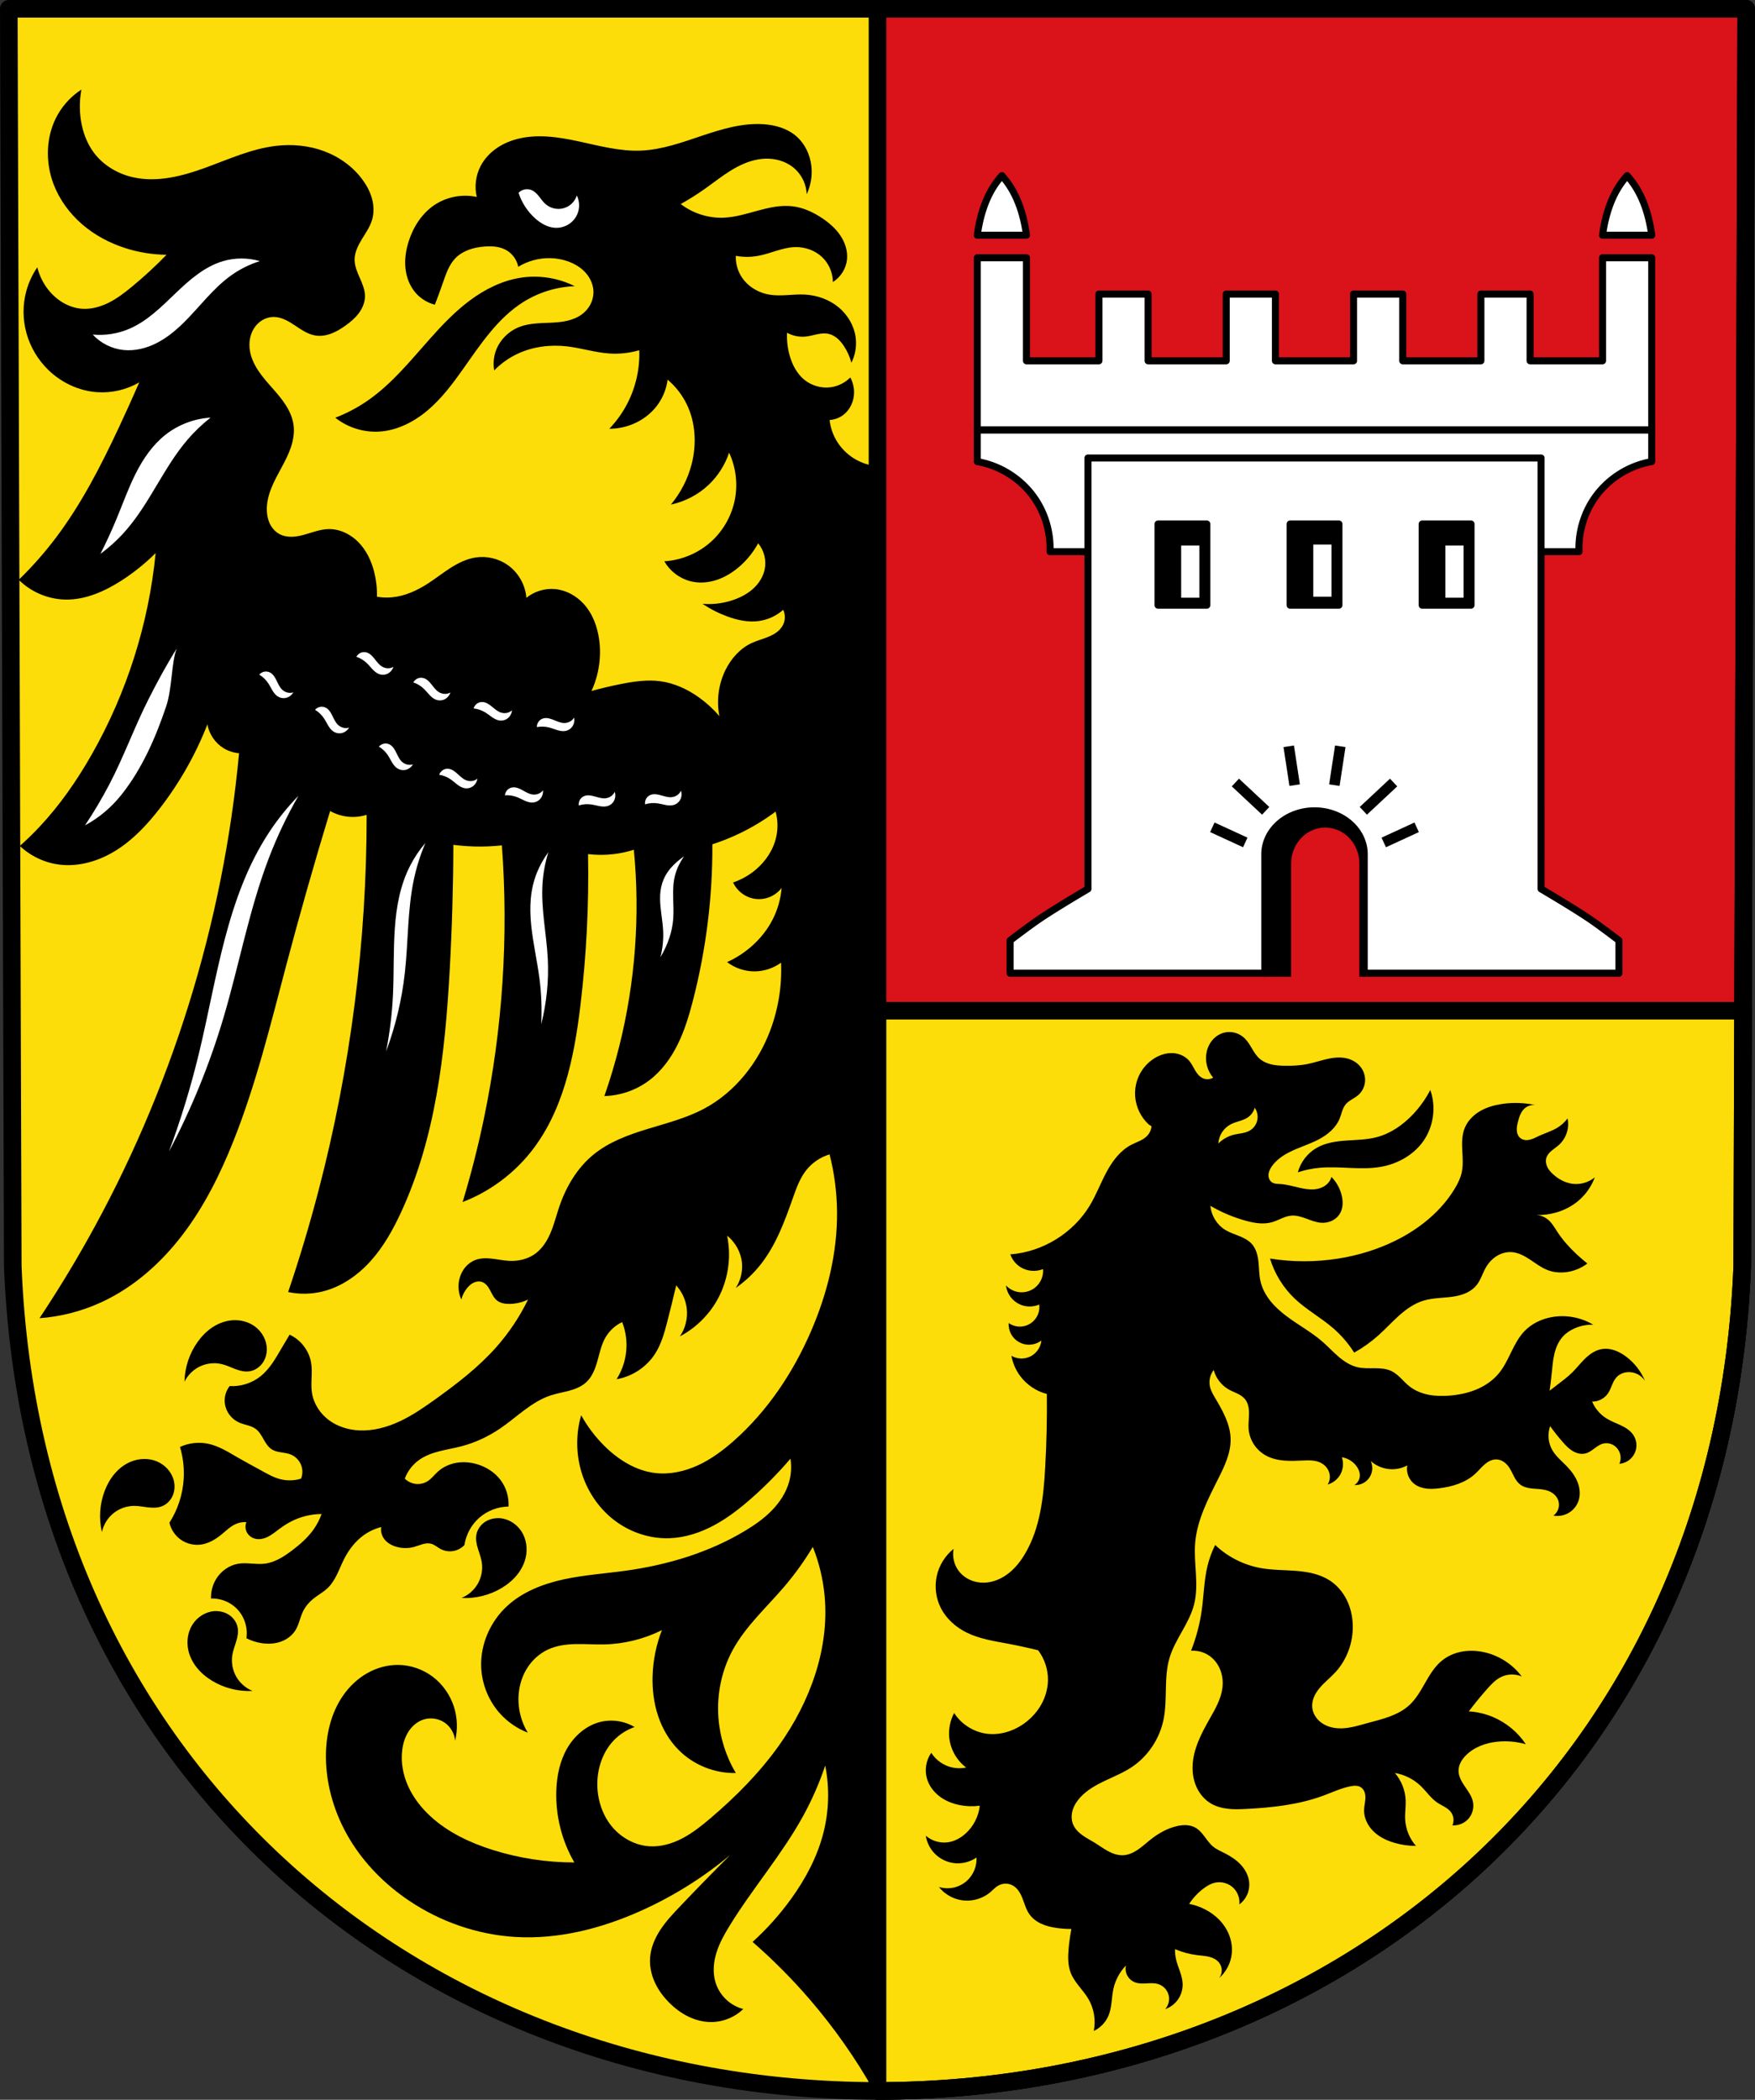
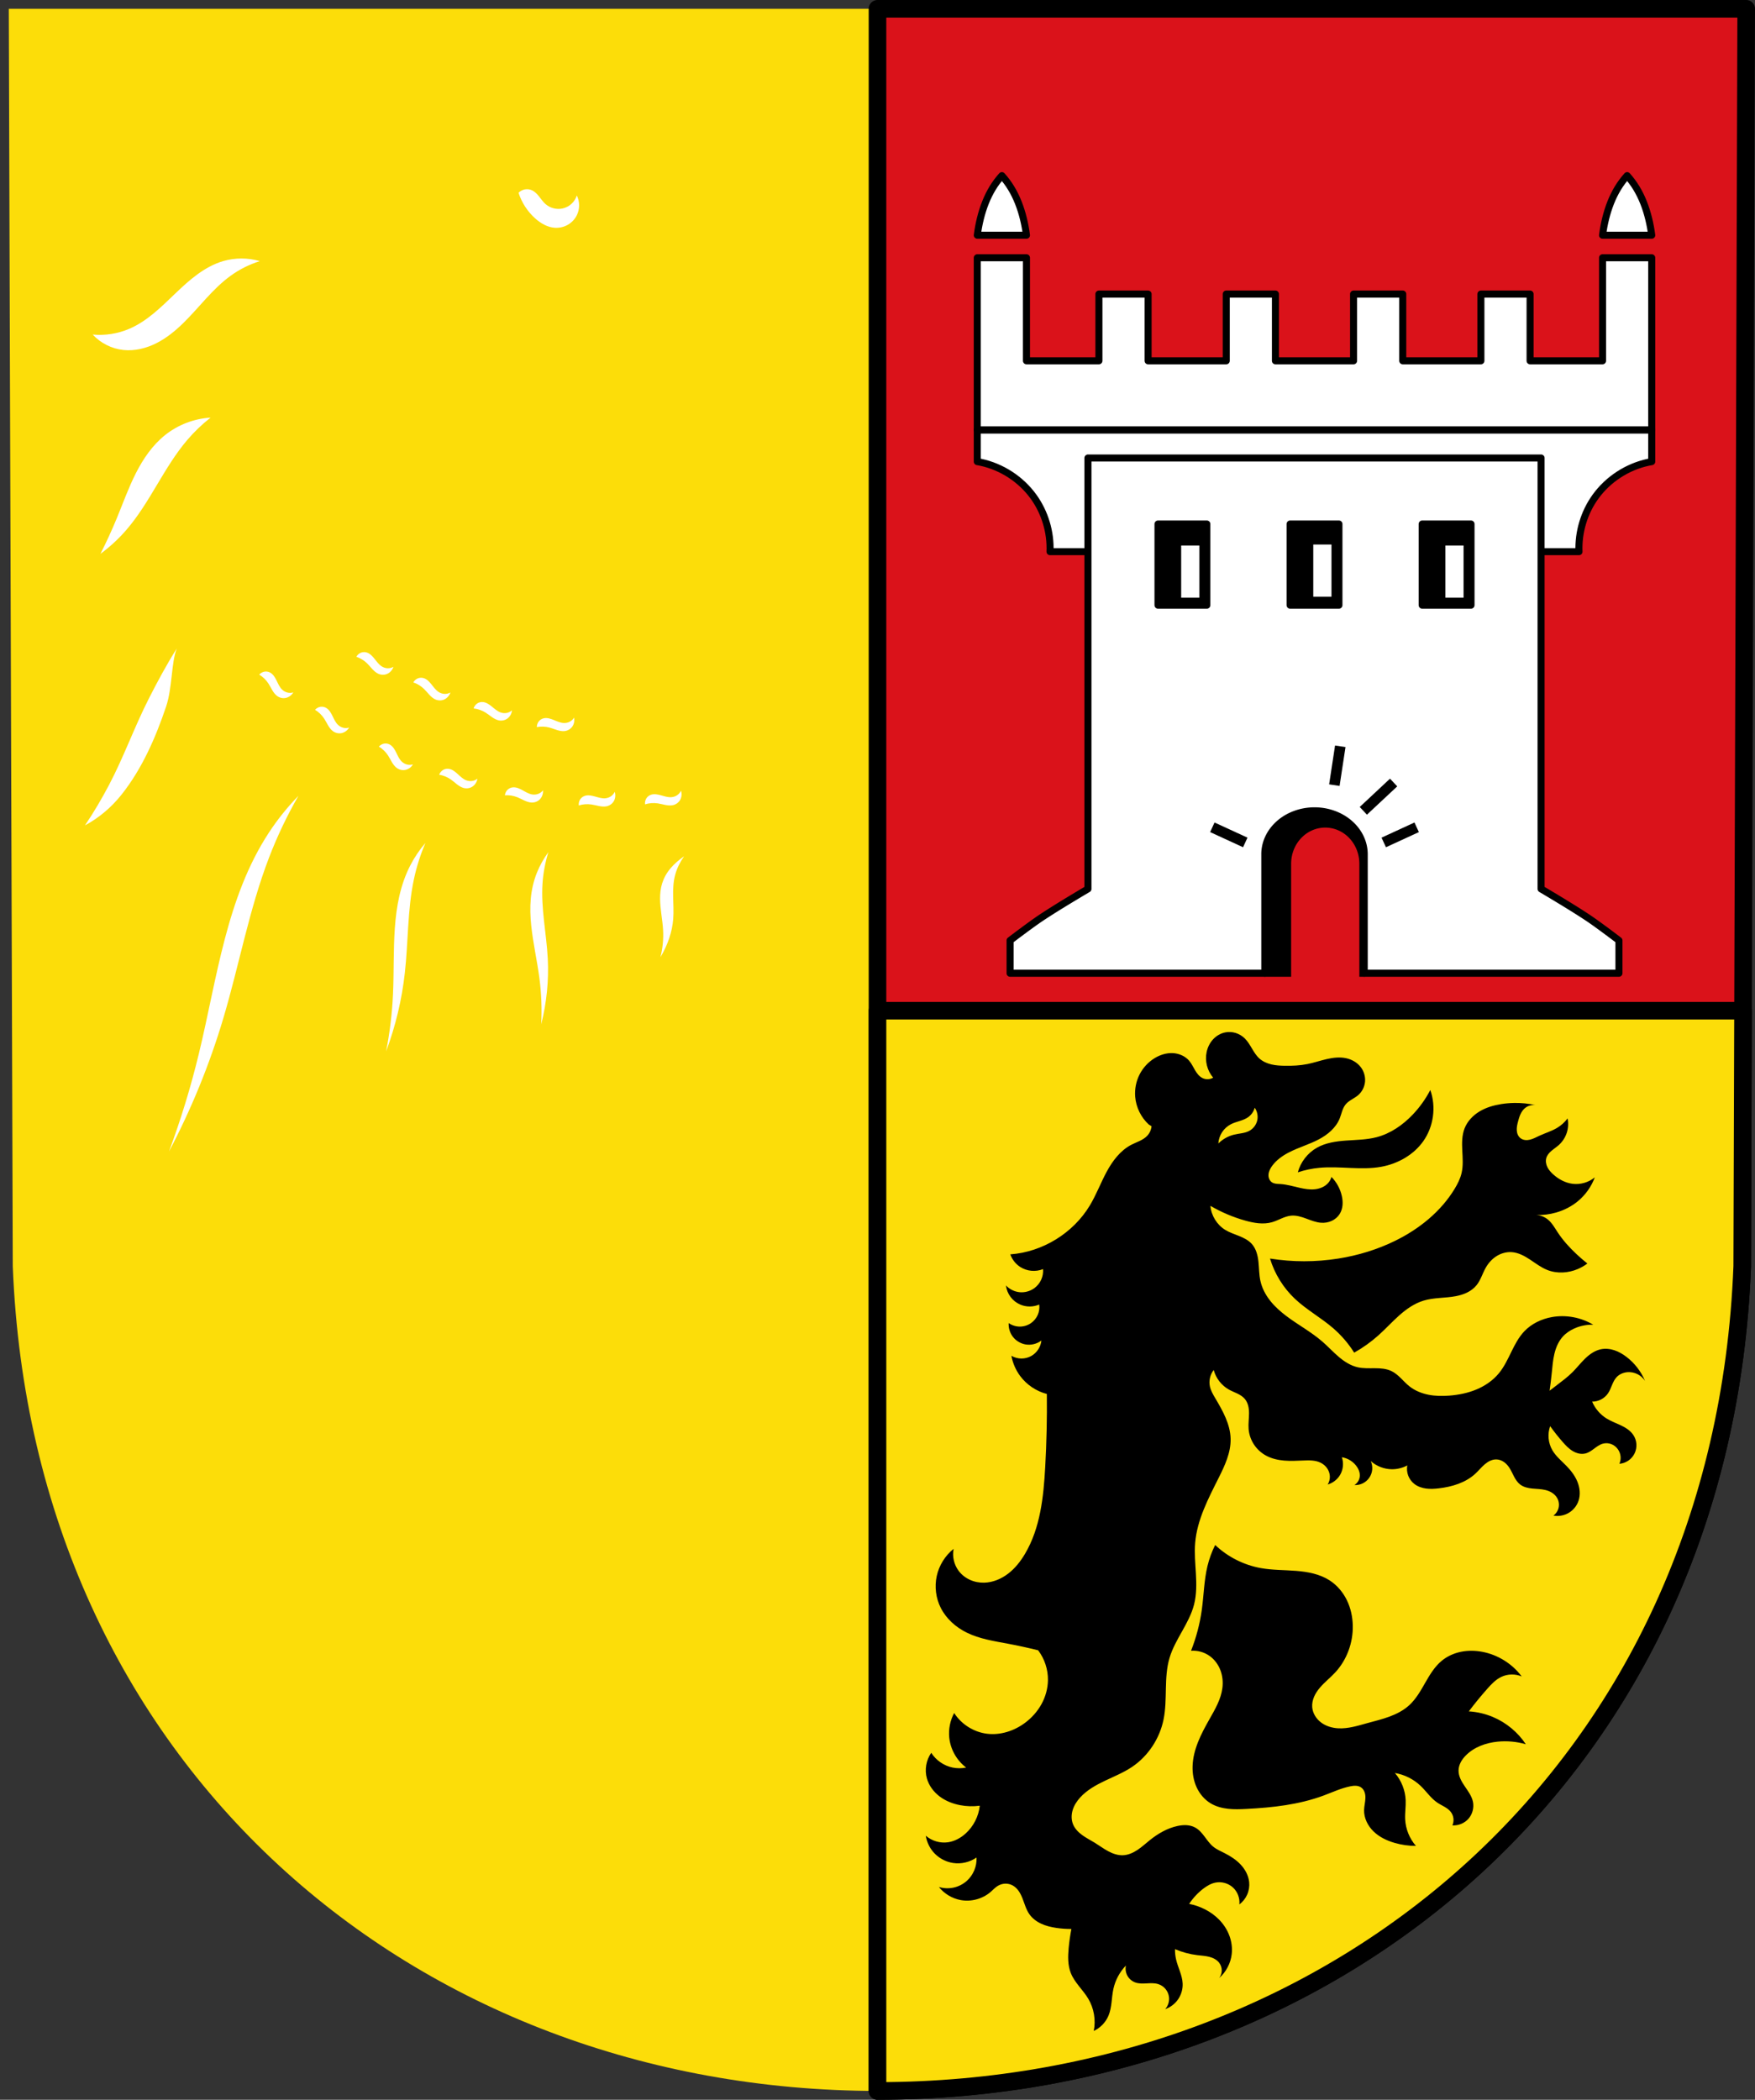
<svg xmlns="http://www.w3.org/2000/svg" xmlns:ns1="http://www.inkscape.org/namespaces/inkscape" xmlns:ns2="http://sodipodi.sourceforge.net/DTD/sodipodi-0.dtd" width="498.766" height="596.651" id="svg4921" version="1.1" ns1:version="0.92.5 (2060ec1f9f, 2020-04-08)" ns2:docname="Wappen_von_Burgbernheim.svg">
  <rect width="100%" height="100%" fill="#333333" stroke="none" />
  <defs id="defs4923">
    <ns1:path-effect effect="spiro" id="path-effect1305" is_visible="true" />
    <ns1:path-effect effect="spiro" id="path-effect1255" is_visible="true" />
    <ns1:path-effect effect="spiro" id="path-effect1250" is_visible="true" />
    <ns1:path-effect effect="spiro" id="path-effect1245" is_visible="true" />
    <ns1:path-effect effect="spiro" id="path-effect1241" is_visible="true" />
    <ns1:path-effect effect="spiro" id="path-effect1237" is_visible="true" />
    <ns1:path-effect effect="spiro" id="path-effect1197" is_visible="true" />
    <ns1:path-effect effect="spiro" id="path-effect1192" is_visible="true" />
    <ns1:path-effect effect="spiro" id="path-effect1179" is_visible="true" />
    <ns1:path-effect effect="spiro" id="path-effect1128" is_visible="true" />
    <ns1:path-effect effect="spiro" id="path-effect1124" is_visible="true" />
    <ns1:path-effect effect="spiro" id="path-effect1082" is_visible="true" />
    <ns1:path-effect effect="spiro" id="path-effect1040" is_visible="true" />
    <ns1:path-effect effect="spiro" id="path-effect1000" is_visible="true" />
    <ns1:path-effect effect="spiro" id="path-effect4294" is_visible="true" />
    <ns1:path-effect effect="spiro" id="path-effect4177" is_visible="true" />
    <ns1:path-effect is_visible="true" id="path-effect3875" effect="spiro" />
    <ns1:path-effect is_visible="true" id="path-effect3875-7" effect="spiro" />
    <ns1:path-effect is_visible="true" id="path-effect3904" effect="spiro" />
    <ns1:path-effect effect="spiro" id="path-effect4294-8" is_visible="true" />
    <ns1:path-effect effect="spiro" id="path-effect1000-7" is_visible="true" />
    <ns1:path-effect effect="spiro" id="path-effect1040-8" is_visible="true" />
    <ns1:path-effect effect="spiro" id="path-effect1082-0" is_visible="true" />
    <ns1:path-effect effect="spiro" id="path-effect1197-5" is_visible="true" />
    <ns1:path-effect effect="spiro" id="path-effect1197-3" is_visible="true" />
    <ns1:path-effect effect="spiro" id="path-effect1197-31" is_visible="true" />
    <ns1:path-effect effect="spiro" id="path-effect1255-6" is_visible="true" />
    <ns1:path-effect effect="spiro" id="path-effect1255-6-9" is_visible="true" />
    <ns1:path-effect effect="spiro" id="path-effect1255-6-98" is_visible="true" />
    <ns1:path-effect effect="spiro" id="path-effect1305-8" is_visible="true" />
    <ns1:path-effect effect="spiro" id="path-effect1305-0" is_visible="true" />
    <ns1:path-effect effect="spiro" id="path-effect1305-81" is_visible="true" />
    <ns1:path-effect effect="spiro" id="path-effect1305-81-1" is_visible="true" />
    <ns1:path-effect effect="spiro" id="path-effect1305-81-0" is_visible="true" />
    <ns1:path-effect effect="spiro" id="path-effect1305-81-4" is_visible="true" />
    <ns1:path-effect effect="spiro" id="path-effect1305-81-5" is_visible="true" />
    <ns1:path-effect effect="spiro" id="path-effect1305-81-5-1" is_visible="true" />
    <ns1:path-effect effect="spiro" id="path-effect1305-81-5-1-5" is_visible="true" />
    <ns1:path-effect effect="spiro" id="path-effect1305-81-5-1-5-7" is_visible="true" />
  </defs>
  <ns2:namedview id="base" pagecolor="#ffffff" bordercolor="#666666" borderopacity="1.0" ns1:pageopacity="0.0" ns1:pageshadow="2" ns1:zoom="1.3290858" ns1:cx="249.38301" ns1:cy="298.32534" ns1:document-units="px" ns1:current-layer="layer1" showgrid="false" ns1:window-width="1920" ns1:window-height="1046" ns1:window-x="-11" ns1:window-y="-11" ns1:window-maximized="1" ns1:snap-midpoints="true" ns1:snap-smooth-nodes="true" ns1:object-nodes="true" fit-margin-top="0" fit-margin-left="0" fit-margin-right="0" fit-margin-bottom="0" ns1:snap-global="false" />
  <g ns1:label="Ebene 1" ns1:groupmode="layer" id="layer1" transform="translate(248.635,-168.368)">
    <path style="fill:#fcdd09;fill-opacity:1;fill-rule:evenodd;stroke:none;stroke-width:5;stroke-linecap:round;stroke-linejoin:round;stroke-miterlimit:4;stroke-dasharray:none;stroke-opacity:1" ns1:connector-curvature="0" d="m 247.631,170.868 -1.129,357.311 C 241.007,670.066 132.426,762.439 0.748,762.519 -130.812,762.344 -239.433,669.931 -245.006,528.179 l -1.129,-357.311 H 0.742 Z" id="path10563-0-6-2-6-8-5" ns2:nodetypes="ccccccc" />
    <path style="opacity:1;fill:#da121a;fill-opacity:1;fill-rule:evenodd;stroke:#000000;stroke-width:5;stroke-linecap:round;stroke-linejoin:round;stroke-miterlimit:4;stroke-dasharray:none;stroke-opacity:1;paint-order:fill markers stroke" d="M 249.383 2.5 L 249.383 594.15 C 381.061 594.071 489.641 501.698 495.137 359.811 L 496.266 2.5 L 249.383 2.5 z " transform="translate(-248.635,168.368)" id="rect4128" />
    <path style="opacity:1;fill:#fcdd09;fill-opacity:1;fill-rule:evenodd;stroke:#000000;stroke-width:5;stroke-linecap:round;stroke-linejoin:round;stroke-miterlimit:4;stroke-dasharray:none;stroke-opacity:1;paint-order:fill markers stroke" d="M 249.383 287.199 L 249.383 594.15 C 381.061 594.071 489.641 501.698 495.137 359.811 L 495.365 287.199 L 249.383 287.199 z " transform="translate(-248.635,168.368)" id="rect4155" />
    <path style="opacity:1;fill:#000000;fill-opacity:1;fill-rule:evenodd;stroke:#000000;stroke-width:2;stroke-linecap:round;stroke-linejoin:round;stroke-miterlimit:4;stroke-dasharray:none;stroke-opacity:1;paint-order:fill markers stroke" d="m 124.944,398.77 a 14.13,12.352 0 0 0 -14.129,12.352 v 33.797 h 28.258 v -33.797 a 14.13,12.352 0 0 0 -14.129,-12.352 z" id="rect4383-0" ns1:connector-curvature="0" />
    <path style="opacity:1;fill:#ffffff;fill-opacity:1;fill-rule:evenodd;stroke:#000000;stroke-width:2;stroke-linecap:round;stroke-linejoin:round;stroke-miterlimit:4;stroke-dasharray:none;stroke-opacity:1;paint-order:fill markers stroke" d="m 29.108,290.524 v 9.02 c 0.338,0.057 0.675,0.12 1.01,0.191 5.954,1.276 11.393,4.822 14.963,9.756 3.251,4.494 4.918,10.099 4.697,15.639 h 47.221 55.891 47.221 c -0.221,-5.539 1.446,-11.145 4.697,-15.639 3.569,-4.934 9.008,-8.48 14.963,-9.756 0.335,-0.072 0.672,-0.134 1.01,-0.191 v -9.02 H 152.889 96.998 Z" id="rect4173-0" ns1:connector-curvature="0" />
    <path style="opacity:1;fill:#ffffff;fill-opacity:1;fill-rule:evenodd;stroke:#000000;stroke-width:2;stroke-linecap:round;stroke-linejoin:round;stroke-miterlimit:4;stroke-dasharray:none;stroke-opacity:1;paint-order:fill markers stroke" d="m 60.557,298.511 v 122.445 c -4.021,2.382 -9.573,5.707 -13.48,8.322 -2.968,1.987 -8.65,6.322 -8.65,6.322 v 9.318 h 26.951 45.438 v -33.797 a 14.13,12.352 0 0 1 14.129,-12.352 14.13,12.352 0 0 1 14.129,12.352 v 33.797 h 45.438 4.82 22.131 v -9.318 c 0,0 -5.682,-4.336 -8.65,-6.322 -3.907,-2.615 -9.459,-5.941 -13.48,-8.322 V 298.511 Z" id="rect4212-7" ns1:connector-curvature="0" />
    <path style="opacity:1;fill:#ffffff;fill-opacity:1;fill-rule:evenodd;stroke:#000000;stroke-width:2;stroke-linecap:round;stroke-linejoin:round;stroke-miterlimit:4;stroke-dasharray:none;stroke-opacity:1;paint-order:fill markers stroke" d="m 36.096,218.27 c -0.973,1.085 -1.853,2.268 -2.621,3.529 -1.617,2.654 -2.737,5.636 -3.494,8.705 -0.382,1.547 -0.673,3.121 -0.873,4.707 h 6.988 6.986 c -0.2,-1.586 -0.491,-3.16 -0.873,-4.707 -0.757,-3.069 -1.877,-6.051 -3.494,-8.705 -0.769,-1.261 -1.646,-2.445 -2.619,-3.529 z m 177.697,0 c -0.973,1.085 -1.853,2.268 -2.621,3.529 -1.617,2.654 -2.737,5.636 -3.494,8.705 -0.382,1.547 -0.673,3.121 -0.873,4.707 h 6.988 6.986 c -0.2,-1.586 -0.491,-3.16 -0.873,-4.707 -0.757,-3.069 -1.877,-6.051 -3.494,-8.705 -0.769,-1.261 -1.646,-2.445 -2.619,-3.529 z m -184.686,23.342 v 29.281 3.328 16.303 h 191.672 v -16.303 -3.328 -29.281 H 206.805 v 29.281 h -20.594 v -18.967 h -13.977 v 18.967 h -22.211 v -18.967 h -13.977 v 18.967 h -22.211 v -18.967 H 99.86 v 18.967 H 77.649 v -18.967 H 63.674 v 18.967 h -20.592 v -29.281 z" id="rect4253-4" ns1:connector-curvature="0" />
    <path style="opacity:1;fill:#000000;fill-opacity:1;fill-rule:evenodd;stroke:#000000;stroke-width:2;stroke-linecap:round;stroke-linejoin:round;stroke-miterlimit:4;stroke-dasharray:none;stroke-opacity:1;paint-order:fill markers stroke" d="M 329.1 148.9 L 329.1 171.959 L 342.98 171.959 L 342.98 148.9 L 329.1 148.9 z M 366.639 148.9 L 366.639 171.959 L 380.52 171.959 L 380.52 148.9 L 366.639 148.9 z M 404.176 148.9 L 404.176 171.959 L 418.059 171.959 L 418.059 148.9 L 404.176 148.9 z " transform="translate(-248.635,168.368)" id="rect4333-3" />
    <rect style="opacity:1;fill:#ffffff;fill-opacity:1;fill-rule:evenodd;stroke:none;stroke-width:2;stroke-linecap:round;stroke-linejoin:round;stroke-miterlimit:4;stroke-dasharray:none;stroke-opacity:1;paint-order:fill markers stroke" id="rect4335-9" width="5.176" height="14.823" x="87.052" y="323.386" />
    <rect style="opacity:1;fill:#ffffff;fill-opacity:1;fill-rule:evenodd;stroke:none;stroke-width:2;stroke-linecap:round;stroke-linejoin:round;stroke-miterlimit:4;stroke-dasharray:none;stroke-opacity:1;paint-order:fill markers stroke" id="rect4335-7-9" width="5.176" height="14.823" x="162.13" y="323.386" />
    <rect style="opacity:1;fill:#ffffff;fill-opacity:1;fill-rule:evenodd;stroke:none;stroke-width:2;stroke-linecap:round;stroke-linejoin:round;stroke-miterlimit:4;stroke-dasharray:none;stroke-opacity:1;paint-order:fill markers stroke" id="rect4335-5-9" width="5.176" height="14.823" x="124.591" y="323.097" />
    <path ns1:connector-curvature="0" style="opacity:1;fill:#da121a;fill-opacity:1;fill-rule:evenodd;stroke:none;stroke-width:2;stroke-linecap:round;stroke-linejoin:round;stroke-miterlimit:4;stroke-dasharray:none;stroke-opacity:1;paint-order:fill markers stroke" d="m 127.994,403.53 a 9.693,10.257 0 0 0 -9.693,10.257 v 32.637 h 19.386 v -32.637 a 9.693,10.257 0 0 0 -9.693,-10.257 z" id="rect4383-6-9" />
    <path ns1:connector-curvature="0" id="path4413-0" d="m 105.266,407.753 -9.357,-4.304" style="fill:none;stroke:#000000;stroke-width:3;stroke-linecap:butt;stroke-linejoin:miter;stroke-miterlimit:4;stroke-dasharray:none;stroke-opacity:1" />
-     <path ns1:connector-curvature="0" id="path4415-6" d="m 111.068,398.77 -8.609,-8.047" style="fill:none;stroke:#000000;stroke-width:3;stroke-linecap:butt;stroke-linejoin:miter;stroke-miterlimit:4;stroke-dasharray:none;stroke-opacity:1" />
-     <path ns1:connector-curvature="0" id="path4417-4" d="m 119.302,391.472 -1.684,-11.042 v 0" style="fill:none;stroke:#000000;stroke-width:3;stroke-linecap:butt;stroke-linejoin:miter;stroke-miterlimit:4;stroke-dasharray:none;stroke-opacity:1" />
    <path style="fill:none;stroke:#000000;stroke-width:3;stroke-linecap:butt;stroke-linejoin:miter;stroke-miterlimit:4;stroke-dasharray:none;stroke-opacity:1" d="m 144.621,407.753 9.357,-4.304" id="path4413-2-9" ns1:connector-curvature="0" />
    <path style="fill:none;stroke:#000000;stroke-width:3;stroke-linecap:butt;stroke-linejoin:miter;stroke-miterlimit:4;stroke-dasharray:none;stroke-opacity:1" d="m 138.82,398.77 8.609,-8.047" id="path4415-9-5" ns1:connector-curvature="0" />
    <path style="fill:none;stroke:#000000;stroke-width:3;stroke-linecap:butt;stroke-linejoin:miter;stroke-miterlimit:4;stroke-dasharray:none;stroke-opacity:1" d="m 130.585,391.472 1.684,-11.042 v 0" id="path4417-8-2" ns1:connector-curvature="0" />
    <path style="fill:#000000;stroke:none;stroke-width:1px;stroke-linecap:butt;stroke-linejoin:miter;stroke-opacity:1" d="m 101.066,461.624 c -0.505,-0.027 -1.014,0.008 -1.51,0.107 -1.328,0.267 -2.549,0.995 -3.463,1.994 -0.914,0.999 -1.524,2.26 -1.807,3.584 -0.542,2.539 0.167,5.314 1.859,7.283 -0.88,0.519 -2.014,0.58 -2.943,0.156 -0.484,-0.221 -0.908,-0.56 -1.268,-0.953 -0.359,-0.393 -0.657,-0.839 -0.928,-1.297 -0.542,-0.916 -0.989,-1.899 -1.68,-2.709 -1.153,-1.351 -2.927,-2.1 -4.701,-2.176 -1.774,-0.075 -3.539,0.484 -5.061,1.4 -1.855,1.118 -3.38,2.772 -4.355,4.705 -0.975,1.933 -1.399,4.139 -1.225,6.297 0.242,2.994 1.656,5.879 3.875,7.904 l 0.773,0.465 c -0.095,1.008 -0.534,1.981 -1.227,2.719 -0.595,0.633 -1.356,1.086 -2.139,1.463 -0.783,0.377 -1.596,0.689 -2.367,1.088 -3.14,1.625 -5.364,4.602 -7.041,7.715 -1.677,3.113 -2.92,6.453 -4.736,9.486 -4.731,7.899 -13.445,13.27 -22.627,13.947 0.507,1.45 1.505,2.724 2.791,3.564 1.898,1.24 4.41,1.479 6.508,0.619 0.086,1.035 -0.099,2.091 -0.531,3.035 -0.432,0.945 -1.108,1.776 -1.947,2.389 -1.192,0.87 -2.709,1.286 -4.178,1.145 -1.469,-0.141 -2.877,-0.839 -3.881,-1.92 0.139,1.171 0.588,2.304 1.291,3.25 0.703,0.946 1.658,1.703 2.738,2.174 1.705,0.743 3.719,0.743 5.424,0 0.131,1.001 -0.018,2.038 -0.426,2.961 -0.407,0.923 -1.073,1.731 -1.9,2.309 -0.924,0.646 -2.048,1 -3.176,1 -1.128,0 -2.253,-0.354 -3.178,-1 -0.088,1.385 0.344,2.797 1.189,3.896 0.846,1.1 2.1,1.876 3.461,2.146 1.609,0.319 3.347,-0.086 4.648,-1.084 -0.179,1.776 -1.248,3.44 -2.789,4.34 -0.865,0.505 -1.866,0.775 -2.867,0.775 -1.002,0 -2.002,-0.27 -2.867,-0.775 0.373,2.067 1.23,4.045 2.48,5.732 1.853,2.5 4.579,4.338 7.592,5.115 0.075,6.925 -0.08,13.851 -0.465,20.766 -0.474,8.504 -1.394,17.311 -5.732,24.641 -1.262,2.133 -2.817,4.122 -4.781,5.633 -1.964,1.511 -4.364,2.523 -6.842,2.58 -1.393,0.032 -2.796,-0.238 -4.062,-0.818 -1.266,-0.58 -2.393,-1.472 -3.221,-2.592 -1.296,-1.753 -1.815,-4.06 -1.395,-6.199 -2.414,1.932 -4.138,4.711 -4.797,7.732 -0.659,3.021 -0.251,6.265 1.139,9.027 1.55,3.08 4.259,5.494 7.35,7.023 3.665,1.814 7.785,2.427 11.805,3.182 2.858,0.537 5.701,1.157 8.523,1.859 1.841,2.426 2.84,5.479 2.789,8.523 -0.039,2.369 -0.702,4.718 -1.846,6.793 -1.144,2.075 -2.763,3.878 -4.662,5.295 -3.089,2.305 -7.024,3.585 -10.848,3.1 -3.759,-0.477 -7.261,-2.695 -9.299,-5.889 -1.141,2.118 -1.633,4.579 -1.395,6.973 0.333,3.34 2.12,6.509 4.805,8.523 -1.273,0.266 -2.602,0.266 -3.875,0 -2.463,-0.516 -4.693,-2.06 -6.043,-4.184 -1.465,2.082 -1.934,4.834 -1.24,7.283 0.58,2.048 1.926,3.839 3.625,5.121 1.699,1.282 3.737,2.076 5.828,2.473 1.836,0.348 3.726,0.4 5.578,0.154 -0.32,3.007 -1.784,5.879 -4.029,7.904 -1.392,1.255 -3.105,2.199 -4.959,2.479 -2.252,0.34 -4.64,-0.359 -6.354,-1.859 0.294,1.933 1.219,3.764 2.602,5.146 1.382,1.382 3.214,2.308 5.146,2.602 2.31,0.351 4.746,-0.215 6.664,-1.549 0.137,2.488 -0.92,5.016 -2.789,6.664 -1.056,0.931 -2.354,1.586 -3.73,1.883 -1.376,0.297 -2.828,0.235 -4.174,-0.178 1.53,1.929 3.777,3.276 6.199,3.719 2.996,0.547 6.224,-0.327 8.523,-2.324 0.665,-0.578 1.261,-1.247 2.014,-1.705 0.624,-0.379 1.345,-0.601 2.074,-0.631 0.729,-0.029 1.466,0.135 2.111,0.477 0.715,0.378 1.305,0.964 1.768,1.627 0.462,0.663 0.802,1.403 1.096,2.156 0.587,1.506 1.01,3.107 1.939,4.43 0.84,1.195 2.058,2.093 3.385,2.705 1.327,0.612 2.764,0.949 4.209,1.168 1.435,0.217 2.888,0.322 4.34,0.311 -0.348,1.794 -0.607,3.605 -0.775,5.424 -0.222,2.398 -0.272,4.892 0.621,7.129 1.093,2.736 3.456,4.749 4.959,7.283 1.613,2.719 2.176,6.043 1.549,9.143 1.865,-0.864 3.388,-2.443 4.184,-4.338 0.999,-2.38 0.846,-5.072 1.395,-7.594 0.542,-2.493 1.791,-4.829 3.564,-6.664 -0.213,0.973 -0.061,2.023 0.418,2.896 0.479,0.874 1.281,1.565 2.217,1.908 1.028,0.377 2.155,0.336 3.248,0.275 1.093,-0.061 2.216,-0.133 3.262,0.189 0.816,0.251 1.556,0.743 2.104,1.398 0.547,0.655 0.898,1.472 0.994,2.32 0.139,1.221 -0.265,2.494 -1.084,3.41 1.489,-0.512 2.803,-1.517 3.689,-2.818 0.886,-1.301 1.339,-2.894 1.27,-4.467 -0.104,-2.361 -1.323,-4.517 -1.859,-6.818 -0.225,-0.964 -0.33,-1.954 -0.311,-2.943 2.023,0.864 4.169,1.44 6.354,1.705 1.12,0.136 2.256,0.19 3.35,0.467 1.093,0.277 2.166,0.804 2.85,1.701 0.471,0.618 0.732,1.393 0.732,2.17 0,0.777 -0.262,1.552 -0.732,2.17 1.972,-1.731 3.269,-4.211 3.564,-6.818 0.202,-1.779 -0.053,-3.602 -0.684,-5.277 -0.63,-1.675 -1.633,-3.203 -2.881,-4.486 -1.165,-1.198 -2.542,-2.182 -4.029,-2.943 -1.415,-0.724 -2.933,-1.249 -4.494,-1.551 1.08,-1.664 2.45,-3.137 4.029,-4.338 1.02,-0.776 2.155,-1.448 3.41,-1.705 1.751,-0.358 3.66,0.165 4.982,1.367 1.323,1.202 2.026,3.055 1.836,4.832 0.969,-0.723 1.746,-1.703 2.232,-2.811 0.486,-1.107 0.68,-2.342 0.557,-3.545 -0.191,-1.865 -1.135,-3.6 -2.416,-4.969 -1.281,-1.369 -2.884,-2.398 -4.557,-3.244 -1.117,-0.566 -2.288,-1.065 -3.256,-1.859 -0.966,-0.793 -1.683,-1.841 -2.436,-2.84 -0.752,-0.999 -1.579,-1.986 -2.678,-2.584 -0.759,-0.413 -1.62,-0.622 -2.482,-0.672 -0.863,-0.05 -1.73,0.056 -2.574,0.238 -2.883,0.624 -5.504,2.154 -7.807,3.998 -1.164,0.932 -2.264,1.951 -3.504,2.779 -1.24,0.829 -2.654,1.469 -4.145,1.529 -1.482,0.06 -2.935,-0.456 -4.24,-1.16 -1.305,-0.704 -2.498,-1.597 -3.762,-2.373 -1.178,-0.724 -2.419,-1.348 -3.541,-2.156 -1.122,-0.808 -2.139,-1.832 -2.658,-3.113 -0.519,-1.28 -0.5,-2.742 -0.094,-4.062 0.406,-1.321 1.178,-2.509 2.107,-3.531 1.926,-2.12 4.489,-3.546 7.076,-4.775 2.587,-1.229 5.266,-2.31 7.646,-3.902 4.605,-3.081 7.877,-8.055 8.988,-13.482 1.18,-5.763 0.025,-11.883 1.703,-17.521 0.796,-2.675 2.198,-5.123 3.564,-7.557 1.366,-2.434 2.721,-4.916 3.41,-7.621 0.723,-2.838 0.685,-5.81 0.52,-8.734 -0.166,-2.924 -0.453,-5.857 -0.209,-8.775 0.549,-6.556 3.715,-12.56 6.664,-18.441 1.762,-3.513 3.507,-7.229 3.408,-11.158 -0.104,-4.133 -2.23,-7.91 -4.338,-11.467 -0.64,-1.079 -1.294,-2.182 -1.551,-3.41 -0.336,-1.608 0.073,-3.355 1.086,-4.648 0.618,2.341 2.221,4.403 4.338,5.578 0.765,0.425 1.588,0.735 2.375,1.117 0.787,0.382 1.554,0.849 2.119,1.518 0.473,0.56 0.786,1.244 0.969,1.953 0.182,0.71 0.238,1.445 0.236,2.178 -0.003,1.465 -0.233,2.932 -0.119,4.393 0.122,1.571 0.65,3.108 1.514,4.426 0.864,1.318 2.061,2.415 3.445,3.168 1.577,0.857 3.368,1.261 5.156,1.412 1.789,0.152 3.587,0.061 5.381,-0.018 1.683,-0.074 3.446,-0.121 4.959,0.619 0.737,0.36 1.388,0.903 1.855,1.576 0.468,0.674 0.749,1.479 0.779,2.299 0.03,0.813 -0.188,1.634 -0.619,2.324 1.487,-0.424 2.793,-1.447 3.562,-2.789 0.852,-1.485 1.026,-3.342 0.465,-4.959 1.751,0.267 3.37,1.307 4.34,2.789 0.453,0.693 0.773,1.496 0.775,2.324 0.002,0.556 -0.142,1.11 -0.412,1.596 -0.27,0.486 -0.666,0.901 -1.139,1.193 0.806,0.043 1.624,-0.12 2.352,-0.471 0.728,-0.35 1.365,-0.886 1.834,-1.543 0.49,-0.686 0.794,-1.501 0.875,-2.34 0.081,-0.838 -0.061,-1.698 -0.41,-2.465 1.643,1.473 3.836,2.317 6.043,2.324 1.506,0.005 3.013,-0.371 4.34,-1.084 -0.178,0.972 -0.086,1.993 0.268,2.916 0.353,0.923 0.964,1.748 1.746,2.354 0.958,0.742 2.148,1.144 3.35,1.301 1.201,0.157 2.422,0.079 3.625,-0.062 3.769,-0.444 7.604,-1.599 10.383,-4.184 0.915,-0.851 1.699,-1.84 2.652,-2.648 0.477,-0.404 0.996,-0.763 1.568,-1.016 0.572,-0.252 1.198,-0.396 1.822,-0.365 0.735,0.036 1.448,0.314 2.053,0.734 0.604,0.42 1.104,0.977 1.512,1.59 0.532,0.799 0.91,1.689 1.357,2.539 0.447,0.85 0.981,1.681 1.742,2.266 0.977,0.75 2.236,1.023 3.461,1.146 1.225,0.124 2.47,0.119 3.668,0.402 0.689,0.163 1.359,0.423 1.953,0.809 0.594,0.385 1.109,0.898 1.455,1.516 0.452,0.807 0.598,1.782 0.4,2.686 -0.198,0.904 -0.737,1.729 -1.484,2.273 1.477,0.269 3.047,-0.008 4.342,-0.768 1.295,-0.76 2.302,-1.995 2.787,-3.416 0.595,-1.743 0.394,-3.692 -0.293,-5.4 -0.687,-1.708 -1.833,-3.198 -3.117,-4.518 -1.407,-1.447 -3.018,-2.747 -4.029,-4.494 -1.18,-2.039 -1.412,-4.6 -0.619,-6.818 1.112,1.556 2.303,3.057 3.564,4.494 0.844,0.962 1.735,1.909 2.832,2.568 0.549,0.33 1.147,0.583 1.773,0.713 0.627,0.13 1.283,0.133 1.902,-0.027 0.924,-0.239 1.715,-0.822 2.48,-1.393 0.765,-0.571 1.555,-1.154 2.479,-1.396 0.764,-0.201 1.591,-0.15 2.33,0.129 0.739,0.279 1.388,0.784 1.854,1.422 0.433,0.593 0.71,1.299 0.791,2.029 0.081,0.73 -0.034,1.481 -0.326,2.154 0.912,-0.074 1.804,-0.392 2.559,-0.91 0.754,-0.518 1.369,-1.236 1.766,-2.061 0.397,-0.825 0.574,-1.753 0.508,-2.666 -0.066,-0.913 -0.375,-1.807 -0.887,-2.566 -0.84,-1.247 -2.169,-2.078 -3.527,-2.725 -1.358,-0.647 -2.791,-1.152 -4.068,-1.945 -1.814,-1.127 -3.267,-2.826 -4.098,-4.793 1.756,0.023 3.499,-0.879 4.494,-2.326 0.5,-0.727 0.813,-1.563 1.152,-2.377 0.34,-0.814 0.722,-1.631 1.328,-2.271 0.797,-0.842 1.943,-1.315 3.1,-1.395 0.967,-0.067 1.95,0.131 2.816,0.564 0.867,0.433 1.616,1.103 2.143,1.916 -1.126,-2.678 -2.962,-5.056 -5.27,-6.82 -1.038,-0.794 -2.178,-1.468 -3.418,-1.881 -1.24,-0.413 -2.586,-0.554 -3.865,-0.287 -1.72,0.359 -3.216,1.422 -4.477,2.645 -1.261,1.223 -2.338,2.623 -3.582,3.863 -1.378,1.374 -2.946,2.54 -4.494,3.719 -0.674,0.513 -1.347,1.031 -2.016,1.551 0.242,-1.7 0.45,-3.407 0.621,-5.115 0.181,-1.804 0.323,-3.619 0.746,-5.383 0.423,-1.764 1.145,-3.491 2.354,-4.844 0.895,-1.001 2.032,-1.768 3.254,-2.324 1.693,-0.77 3.565,-1.146 5.424,-1.086 -3.495,-2.105 -7.764,-2.89 -11.779,-2.166 -2.916,0.526 -5.726,1.86 -7.775,4 -1.618,1.69 -2.708,3.805 -3.736,5.906 -1.028,2.101 -2.033,4.246 -3.52,6.053 -1.683,2.046 -3.936,3.584 -6.381,4.605 -2.445,1.022 -5.079,1.542 -7.721,1.748 -1.976,0.154 -3.978,0.133 -5.922,-0.254 -1.944,-0.387 -3.835,-1.152 -5.391,-2.381 -0.881,-0.696 -1.642,-1.529 -2.443,-2.314 -0.801,-0.786 -1.659,-1.538 -2.67,-2.025 -1.46,-0.704 -3.131,-0.81 -4.752,-0.812 -1.621,-0.002 -3.263,0.086 -4.844,-0.273 -2.038,-0.463 -3.845,-1.646 -5.436,-3.002 -1.59,-1.356 -3.009,-2.903 -4.586,-4.275 -3.176,-2.764 -6.935,-4.767 -10.293,-7.307 -1.679,-1.27 -3.266,-2.682 -4.568,-4.336 -1.302,-1.654 -2.315,-3.561 -2.768,-5.617 -0.392,-1.781 -0.358,-3.624 -0.553,-5.438 -0.195,-1.813 -0.662,-3.683 -1.873,-5.047 -0.959,-1.08 -2.297,-1.744 -3.637,-2.283 -1.34,-0.539 -2.729,-0.987 -3.957,-1.746 -2.353,-1.454 -3.953,-4.062 -4.184,-6.818 3.104,1.813 6.441,3.227 9.902,4.197 2.479,0.695 5.132,1.158 7.607,0.451 0.922,-0.263 1.792,-0.681 2.674,-1.057 0.882,-0.376 1.795,-0.715 2.75,-0.803 1.464,-0.135 2.914,0.325 4.293,0.834 1.379,0.509 2.764,1.08 4.23,1.182 1.017,0.07 2.054,-0.095 2.982,-0.516 0.928,-0.421 1.744,-1.102 2.287,-1.965 0.469,-0.746 0.73,-1.611 0.814,-2.488 0.084,-0.877 -0.005,-1.765 -0.195,-2.625 -0.45,-2.035 -1.482,-3.938 -2.943,-5.424 -0.181,0.627 -0.5,1.214 -0.93,1.705 -0.943,1.08 -2.371,1.649 -3.797,1.797 -1.426,0.148 -2.863,-0.088 -4.262,-0.402 -1.851,-0.416 -3.684,-0.974 -5.578,-1.086 -0.399,-0.024 -0.801,-0.027 -1.197,-0.082 -0.396,-0.055 -0.793,-0.165 -1.129,-0.383 -0.364,-0.237 -0.643,-0.594 -0.809,-0.996 -0.166,-0.402 -0.22,-0.844 -0.186,-1.277 0.07,-0.866 0.486,-1.67 0.994,-2.375 1.214,-1.685 2.959,-2.923 4.805,-3.875 2.756,-1.422 5.783,-2.266 8.523,-3.719 2.504,-1.327 4.822,-3.263 5.889,-5.889 0.276,-0.679 0.462,-1.391 0.701,-2.084 0.239,-0.693 0.538,-1.379 1.004,-1.945 0.471,-0.573 1.093,-0.999 1.723,-1.391 0.63,-0.391 1.281,-0.759 1.842,-1.244 1.102,-0.952 1.806,-2.345 1.941,-3.795 0.135,-1.45 -0.297,-2.941 -1.168,-4.107 -1.007,-1.349 -2.563,-2.237 -4.209,-2.59 -1.826,-0.391 -3.731,-0.158 -5.551,0.264 -1.82,0.421 -3.595,1.028 -5.426,1.396 -2.127,0.428 -4.309,0.528 -6.479,0.49 -1.268,-0.022 -2.543,-0.093 -3.777,-0.385 -1.234,-0.291 -2.432,-0.815 -3.381,-1.656 -0.888,-0.788 -1.521,-1.817 -2.127,-2.838 -0.606,-1.021 -1.211,-2.063 -2.059,-2.895 -0.722,-0.708 -1.612,-1.248 -2.578,-1.547 -0.483,-0.15 -0.985,-0.238 -1.49,-0.266 z m 56.785,16.477 c -1.325,2.548 -3.012,4.908 -4.992,6.988 -2.819,2.961 -6.312,5.383 -10.268,6.418 -2.799,0.732 -5.724,0.751 -8.609,0.953 -2.886,0.202 -5.841,0.618 -8.359,2.041 -2.635,1.488 -4.634,4.066 -5.42,6.988 1.987,-0.657 4.049,-1.09 6.133,-1.285 5.832,-0.547 11.775,0.749 17.541,-0.285 4.716,-0.846 9.213,-3.359 11.979,-7.271 2.935,-4.154 3.704,-9.756 1.996,-14.547 z m 23.803,3.678 c -1.221,0.021 -2.438,0.128 -3.645,0.318 -2.153,0.341 -4.288,0.961 -6.156,2.084 -1.868,1.123 -3.46,2.781 -4.256,4.811 -0.777,1.982 -0.762,4.175 -0.656,6.301 0.106,2.126 0.287,4.287 -0.189,6.361 -0.368,1.603 -1.117,3.094 -1.969,4.502 -3.924,6.486 -10.082,11.43 -16.885,14.775 -5.091,2.503 -10.579,4.173 -16.182,5.064 -6.419,1.021 -12.997,1.021 -19.416,0 1.307,4.322 3.758,8.291 7.035,11.396 3.353,3.177 7.489,5.413 10.975,8.443 2.292,1.993 4.291,4.324 5.91,6.895 2.469,-1.383 4.785,-3.039 6.895,-4.926 2.027,-1.813 3.858,-3.835 5.891,-5.641 2.033,-1.806 4.311,-3.416 6.912,-4.209 2.949,-0.899 6.117,-0.694 9.146,-1.266 1.116,-0.211 2.217,-0.529 3.236,-1.029 1.019,-0.5 1.957,-1.186 2.674,-2.066 1.209,-1.484 1.718,-3.405 2.672,-5.064 0.746,-1.297 1.779,-2.441 3.047,-3.234 1.268,-0.793 2.777,-1.226 4.27,-1.129 1.902,0.124 3.65,1.074 5.24,2.125 1.591,1.051 3.119,2.238 4.891,2.941 2.775,1.102 5.983,0.901 8.725,-0.281 0.948,-0.409 1.846,-0.93 2.672,-1.549 -1.067,-0.849 -2.098,-1.74 -3.094,-2.672 -1.995,-1.868 -3.847,-3.907 -5.348,-6.191 -0.849,-1.292 -1.61,-2.689 -2.814,-3.658 -0.917,-0.738 -2.063,-1.187 -3.236,-1.268 1.897,0.059 3.805,-0.178 5.629,-0.703 2.254,-0.648 4.387,-1.739 6.191,-3.236 2.148,-1.782 3.815,-4.137 4.783,-6.754 -1.743,1.436 -4.091,2.116 -6.332,1.83 -2.05,-0.261 -3.951,-1.291 -5.486,-2.674 -0.659,-0.594 -1.268,-1.265 -1.66,-2.061 -0.393,-0.796 -0.555,-1.729 -0.311,-2.582 0.237,-0.827 0.831,-1.508 1.486,-2.066 0.655,-0.558 1.387,-1.021 2.031,-1.592 1.047,-0.927 1.843,-2.133 2.285,-3.459 0.442,-1.326 0.529,-2.769 0.248,-4.139 -0.801,1.069 -1.811,1.981 -2.955,2.672 -1.583,0.956 -3.387,1.474 -5.064,2.252 -0.861,0.4 -1.701,0.873 -2.623,1.102 -0.461,0.114 -0.94,0.166 -1.412,0.111 -0.472,-0.055 -0.935,-0.221 -1.312,-0.51 -0.341,-0.26 -0.604,-0.615 -0.779,-1.006 -0.176,-0.391 -0.265,-0.816 -0.291,-1.244 -0.052,-0.855 0.148,-1.705 0.367,-2.533 0.177,-0.668 0.368,-1.336 0.652,-1.967 0.284,-0.631 0.664,-1.226 1.176,-1.691 0.826,-0.751 1.987,-1.12 3.096,-0.984 -1.988,-0.434 -4.028,-0.635 -6.062,-0.6 z m -73.701,1.357 c 0.733,1.036 0.999,2.389 0.711,3.625 -0.288,1.236 -1.125,2.334 -2.24,2.939 -1.309,0.711 -2.868,0.729 -4.316,1.078 -1.691,0.407 -3.265,1.289 -4.496,2.518 0.071,-1.142 0.443,-2.262 1.07,-3.219 0.627,-0.957 1.508,-1.746 2.527,-2.266 0.781,-0.398 1.631,-0.638 2.467,-0.904 0.835,-0.266 1.672,-0.568 2.389,-1.074 0.915,-0.646 1.595,-1.617 1.889,-2.697 z M 96.713,607.382 c -0.954,1.902 -1.689,3.914 -2.188,5.982 -0.978,4.056 -1.036,8.269 -1.605,12.402 -0.55,3.995 -1.581,7.924 -3.064,11.674 1.849,-0.137 3.74,0.388 5.254,1.459 1.414,1 2.485,2.458 3.098,4.078 0.613,1.62 0.775,3.398 0.549,5.115 -0.415,3.156 -2.074,5.989 -3.646,8.756 -2.374,4.177 -4.682,8.622 -4.816,13.424 -0.057,2.04 0.293,4.105 1.145,5.959 0.852,1.854 2.218,3.491 3.963,4.549 1.497,0.907 3.229,1.372 4.969,1.566 1.74,0.194 3.498,0.127 5.246,0.037 7.424,-0.381 14.919,-1.207 21.889,-3.793 2.513,-0.932 4.961,-2.094 7.588,-2.627 0.517,-0.105 1.042,-0.184 1.568,-0.16 0.527,0.024 1.059,0.157 1.496,0.451 0.473,0.318 0.812,0.811 1.008,1.346 0.196,0.535 0.257,1.112 0.242,1.682 -0.029,1.139 -0.343,2.256 -0.375,3.395 -0.064,2.279 1.038,4.494 2.67,6.086 1.632,1.592 3.752,2.609 5.939,3.252 1.987,0.584 4.058,0.882 6.129,0.877 -1.834,-2.089 -2.933,-4.811 -3.064,-7.588 -0.085,-1.799 0.221,-3.601 0.145,-5.4 -0.12,-2.823 -1.219,-5.593 -3.064,-7.732 2.721,0.457 5.298,1.744 7.297,3.646 1.648,1.569 2.924,3.552 4.816,4.816 0.644,0.43 1.344,0.766 2.012,1.158 0.668,0.392 1.314,0.851 1.781,1.469 0.403,0.532 0.66,1.173 0.736,1.836 0.076,0.663 -0.028,1.347 -0.299,1.957 1.712,0.117 3.462,-0.609 4.588,-1.904 1.126,-1.295 1.604,-3.129 1.25,-4.809 -0.341,-1.619 -1.371,-2.989 -2.301,-4.357 -0.465,-0.684 -0.912,-1.384 -1.246,-2.141 -0.334,-0.757 -0.552,-1.575 -0.539,-2.402 0.013,-0.802 0.244,-1.593 0.611,-2.307 0.368,-0.713 0.87,-1.353 1.432,-1.926 2.35,-2.397 5.707,-3.603 9.047,-3.939 2.689,-0.27 5.429,-0.021 8.025,0.73 -2.268,-3.416 -5.561,-6.143 -9.34,-7.734 -2.174,-0.915 -4.503,-1.461 -6.857,-1.605 1.665,-2.209 3.418,-4.351 5.254,-6.42 1.153,-1.299 2.376,-2.6 3.939,-3.357 1.806,-0.875 3.989,-0.928 5.836,-0.145 -2.697,-3.624 -6.795,-6.178 -11.236,-7.004 -1.994,-0.371 -4.058,-0.404 -6.045,0.004 -1.986,0.408 -3.892,1.265 -5.455,2.557 -2.018,1.668 -3.386,3.972 -4.686,6.244 -1.3,2.272 -2.605,4.603 -4.535,6.371 -1.616,1.48 -3.605,2.498 -5.66,3.256 -2.056,0.758 -4.192,1.268 -6.305,1.85 -2.68,0.738 -5.395,1.601 -8.172,1.461 -1.736,-0.087 -3.48,-0.589 -4.879,-1.621 -1.399,-1.033 -2.419,-2.631 -2.562,-4.363 -0.085,-1.023 0.132,-2.057 0.537,-3 0.405,-0.943 0.995,-1.801 1.662,-2.582 1.333,-1.562 2.975,-2.831 4.367,-4.34 3.284,-3.559 5.063,-8.438 4.961,-13.279 -0.052,-2.501 -0.592,-5.005 -1.693,-7.252 -1.101,-2.247 -2.773,-4.228 -4.873,-5.588 -2.808,-1.819 -6.217,-2.454 -9.553,-2.717 -3.335,-0.263 -6.707,-0.195 -10,-0.785 -4.843,-0.867 -9.419,-3.18 -12.988,-6.566 z" id="path998-8" ns1:connector-curvature="0" />
-     <path ns1:connector-curvature="0" style="fill:#000000;stroke:none;stroke-width:1px;stroke-linecap:butt;stroke-linejoin:miter;stroke-opacity:1" d="m -225.483,193.805 c -2.752,1.783 -5.072,4.229 -6.707,7.072 -3.407,5.926 -3.658,13.415 -1.229,19.805 1.68,4.419 4.564,8.347 8.143,11.436 3.579,3.089 7.841,5.35 12.346,6.783 3.753,1.194 7.685,1.823 11.623,1.859 -3.129,3.233 -6.442,6.286 -9.918,9.143 -2.034,1.671 -4.141,3.286 -6.494,4.467 -2.353,1.181 -4.983,1.915 -7.609,1.732 -3.778,-0.263 -7.268,-2.446 -9.607,-5.424 -1.467,-1.867 -2.531,-4.048 -3.1,-6.354 -1.392,2.03 -2.444,4.292 -3.1,6.664 -1.086,3.928 -1.066,8.152 0.027,12.078 1.093,3.926 3.255,7.546 6.172,10.393 3.733,3.643 8.743,6.001 13.947,6.354 4.136,0.28 8.348,-0.707 11.932,-2.791 -1.903,4.366 -3.866,8.706 -5.889,13.018 -5.091,10.849 -10.599,21.584 -17.82,31.148 -3.201,4.239 -6.728,8.233 -10.539,11.934 3.473,3.464 8.313,5.52 13.217,5.617 5.743,0.114 11.248,-2.345 16.072,-5.463 3.462,-2.238 6.689,-4.839 9.609,-7.748 -1.96,20.048 -8.182,39.669 -18.133,57.184 -4.195,7.385 -9.063,14.42 -14.877,20.611 -1.776,1.891 -3.638,3.702 -5.578,5.424 3.074,2.911 7.096,4.802 11.299,5.312 5.63,0.684 11.371,-1.094 16.164,-4.125 4.793,-3.031 8.729,-7.249 12.209,-11.727 5.669,-7.295 10.278,-15.413 13.637,-24.02 0.477,2.797 2.221,5.352 4.65,6.818 1.312,0.792 2.81,1.274 4.338,1.395 -4.497,48.527 -19.335,96.072 -43.236,138.543 -4.22,7.499 -8.718,14.839 -13.482,22.004 6.15,-0.454 12.215,-2.035 17.805,-4.641 9.134,-4.257 16.866,-11.182 22.961,-19.207 6.095,-8.025 10.625,-17.138 14.354,-26.5 6.455,-16.209 10.583,-33.23 15.049,-50.096 3.875,-14.634 8.02,-29.195 12.432,-43.676 1.16,0.648 2.418,1.12 3.719,1.395 2.199,0.465 4.517,0.356 6.664,-0.311 0.023,35.927 -4.574,71.855 -13.639,106.619 -2.545,9.759 -5.44,19.427 -8.678,28.979 3.211,0.678 6.575,0.625 9.764,-0.154 5.308,-1.298 9.996,-4.567 13.656,-8.625 3.66,-4.058 6.362,-8.887 8.658,-13.846 9.855,-21.289 12.515,-45.144 13.824,-68.566 0.668,-11.949 1.019,-23.915 1.053,-35.883 2.005,0.258 4.024,0.413 6.045,0.465 2.586,0.066 5.176,-0.038 7.748,-0.311 1.928,25.949 0.202,52.169 -5.113,77.641 -1.667,7.987 -3.685,15.899 -6.045,23.709 7.485,-2.886 14.186,-7.778 19.217,-14.027 9.304,-11.559 12.44,-26.822 14.225,-41.553 1.739,-14.355 2.475,-28.831 2.201,-43.289 2.417,0.286 4.867,0.286 7.283,0 1.945,-0.231 3.868,-0.647 5.734,-1.24 1.82,18.685 0.407,37.679 -4.158,55.889 -1.194,4.761 -2.602,9.469 -4.217,14.104 4.56,-0.122 9.07,-1.696 12.715,-4.439 3.516,-2.647 6.179,-6.306 8.129,-10.252 1.95,-3.946 3.223,-8.19 4.324,-12.451 3.741,-14.48 5.602,-29.443 5.523,-44.398 2.649,-0.857 5.239,-1.894 7.748,-3.1 3.599,-1.73 7.03,-3.809 10.229,-6.199 0.643,2.367 0.696,4.891 0.154,7.283 -0.826,3.642 -3.02,6.907 -5.889,9.299 -1.876,1.564 -4.041,2.779 -6.354,3.564 1.01,2.209 3.065,3.913 5.424,4.494 1.519,0.375 3.147,0.295 4.623,-0.225 1.476,-0.519 2.794,-1.477 3.744,-2.721 -0.25,3.067 -1.096,6.085 -2.479,8.834 -1.481,2.944 -3.571,5.571 -6.045,7.748 -2.084,1.834 -4.442,3.354 -6.973,4.494 2.246,1.72 5.076,2.663 7.904,2.635 2.656,-0.027 5.296,-0.908 7.438,-2.48 0.277,6.478 -0.753,13.011 -3.012,19.09 -3.49,9.394 -10.109,17.783 -18.971,22.463 -5.024,2.653 -10.59,4.065 -16.023,5.727 -5.433,1.662 -10.9,3.66 -15.301,7.254 -4.645,3.794 -7.812,9.171 -9.734,14.852 -0.817,2.415 -1.43,4.903 -2.412,7.256 -0.982,2.353 -2.384,4.608 -4.453,6.098 -2.104,1.514 -4.775,2.126 -7.363,1.998 -1.617,-0.08 -3.207,-0.432 -4.814,-0.619 -1.608,-0.187 -3.28,-0.202 -4.795,0.369 -1.118,0.422 -2.112,1.155 -2.879,2.072 -0.767,0.917 -1.31,2.014 -1.615,3.17 -0.522,1.975 -0.342,4.129 0.5,5.99 0.315,-1.237 0.919,-2.401 1.748,-3.371 0.509,-0.596 1.114,-1.126 1.828,-1.449 0.714,-0.323 1.547,-0.424 2.289,-0.172 0.543,0.184 1.014,0.546 1.393,0.977 0.379,0.43 0.674,0.928 0.943,1.434 0.539,1.012 1.017,2.11 1.908,2.832 0.48,0.389 1.057,0.645 1.656,0.797 0.599,0.151 1.22,0.2 1.838,0.201 1.853,0.002 3.705,-0.429 5.367,-1.248 -2.366,4.873 -5.398,9.421 -8.986,13.479 -5.053,5.715 -11.149,10.405 -17.348,14.852 -3.223,2.312 -6.506,4.58 -10.098,6.264 -3.591,1.684 -7.531,2.772 -11.494,2.598 -3.067,-0.135 -6.136,-1.056 -8.611,-2.871 -2.521,-1.849 -4.374,-4.652 -4.867,-7.738 -0.454,-2.841 0.224,-5.774 -0.25,-8.611 -0.575,-3.442 -2.942,-6.533 -6.115,-7.986 -0.801,1.325 -1.592,2.655 -2.371,3.992 -1.644,2.822 -3.298,5.742 -5.84,7.793 -2.459,1.984 -5.672,3.012 -8.826,2.824 -0.865,1.102 -1.367,2.483 -1.412,3.883 -0.044,1.378 0.353,2.764 1.107,3.918 0.754,1.154 1.861,2.071 3.129,2.613 0.757,0.324 1.563,0.514 2.352,0.75 0.789,0.236 1.577,0.525 2.238,1.016 1.002,0.743 1.624,1.877 2.238,2.963 0.614,1.086 1.291,2.202 2.35,2.861 0.78,0.486 1.702,0.681 2.609,0.826 0.907,0.145 1.83,0.252 2.686,0.586 1.295,0.506 2.374,1.543 2.93,2.818 0.556,1.275 0.581,2.771 0.07,4.064 -1.877,0.589 -3.915,0.65 -5.824,0.176 -1.948,-0.484 -3.715,-1.498 -5.471,-2.471 -2.234,-1.238 -4.496,-2.428 -6.707,-3.707 -2.654,-1.536 -5.299,-3.228 -8.295,-3.883 -2.706,-0.592 -5.603,-0.276 -8.119,0.883 0.874,2.908 1.234,5.97 1.059,9.002 -0.256,4.432 -1.668,8.791 -4.059,12.531 0.452,1.98 1.68,3.772 3.365,4.906 1.685,1.134 3.808,1.598 5.812,1.271 2.182,-0.355 4.124,-1.587 5.824,-3 1.236,-1.027 2.41,-2.182 3.883,-2.824 0.94,-0.41 1.977,-0.593 3,-0.529 -0.284,0.663 -0.346,1.417 -0.176,2.117 0.161,0.661 0.528,1.27 1.027,1.732 0.5,0.462 1.13,0.778 1.797,0.916 1.227,0.254 2.513,-0.098 3.621,-0.684 1.108,-0.585 2.079,-1.394 3.086,-2.141 1.169,-0.866 2.398,-1.655 3.705,-2.295 2.572,-1.259 5.433,-1.928 8.297,-1.941 -0.557,1.567 -1.332,3.056 -2.295,4.412 -1.669,2.35 -3.874,4.269 -6.178,6.002 -2.32,1.745 -4.882,3.37 -7.766,3.705 -2.459,0.285 -4.97,-0.396 -7.414,0 -2.628,0.425 -4.984,2.129 -6.354,4.412 -0.982,1.638 -1.479,3.564 -1.412,5.473 2.578,-0.09 5.177,0.884 7.061,2.646 2.317,2.169 3.476,5.51 3,8.648 1.379,0.71 2.877,1.19 4.412,1.412 1.786,0.259 3.644,0.166 5.346,-0.436 1.702,-0.602 3.24,-1.732 4.186,-3.27 0.998,-1.622 1.293,-3.579 2.119,-5.295 0.659,-1.368 1.651,-2.565 2.822,-3.531 1.363,-1.124 2.966,-1.947 4.236,-3.176 1.124,-1.087 1.943,-2.451 2.631,-3.855 0.688,-1.405 1.257,-2.866 1.959,-4.264 1.345,-2.679 3.209,-5.142 5.648,-6.885 1.486,-1.062 3.171,-1.843 4.941,-2.293 -0.16,1.097 0.096,2.249 0.705,3.176 0.731,1.111 1.922,1.857 3.178,2.295 1.75,0.61 3.685,0.67 5.471,0.176 0.82,-0.227 1.606,-0.565 2.426,-0.791 0.82,-0.226 1.703,-0.333 2.518,-0.09 0.912,0.273 1.639,0.947 2.471,1.41 1.092,0.607 2.388,0.84 3.623,0.65 1.235,-0.19 2.401,-0.801 3.26,-1.709 0.442,-2.978 1.972,-5.782 4.236,-7.766 2.274,-1.992 5.272,-3.139 8.295,-3.176 0.171,-2.694 -0.66,-5.441 -2.295,-7.59 -1.617,-2.125 -3.975,-3.634 -6.529,-4.412 -1.917,-0.584 -3.967,-0.772 -5.943,-0.438 -1.976,0.334 -3.876,1.201 -5.354,2.555 -0.953,0.873 -1.738,1.945 -2.824,2.646 -0.995,0.642 -2.211,0.932 -3.389,0.805 -1.177,-0.127 -2.306,-0.67 -3.141,-1.51 0.79,-2.114 2.222,-3.983 4.059,-5.295 1.723,-1.231 3.756,-1.959 5.807,-2.484 2.051,-0.526 4.146,-0.864 6.195,-1.398 3.968,-1.035 7.732,-2.807 11.119,-5.119 2.363,-1.613 4.54,-3.482 6.836,-5.189 2.296,-1.708 4.744,-3.269 7.461,-4.164 1.715,-0.565 3.507,-0.854 5.25,-1.328 1.743,-0.474 3.479,-1.159 4.811,-2.379 1.72,-1.575 2.585,-3.864 3.215,-6.109 0.63,-2.245 1.099,-4.573 2.256,-6.598 1.091,-1.909 2.779,-3.473 4.766,-4.414 0.811,2.075 1.233,4.303 1.236,6.531 0.005,3.416 -0.988,6.827 -2.824,9.707 4.438,-0.754 8.512,-3.447 10.943,-7.236 1.808,-2.818 2.697,-6.111 3.529,-9.354 0.858,-3.345 1.682,-6.699 2.471,-10.061 1.648,1.793 2.714,4.111 3,6.529 0.328,2.765 -0.375,5.641 -1.941,7.943 4.208,-2.228 7.791,-5.623 10.238,-9.707 3.359,-5.605 4.516,-12.491 3.176,-18.887 2.431,1.905 4.009,4.863 4.236,7.943 0.178,2.404 -0.453,4.861 -1.766,6.883 2.739,-1.914 5.19,-4.242 7.238,-6.883 4.261,-5.493 6.687,-12.153 9,-18.709 0.959,-2.717 1.939,-5.49 3.707,-7.766 1.689,-2.173 4.069,-3.803 6.707,-4.59 1.348,5.303 2.06,10.767 2.117,16.238 0.123,11.706 -2.761,23.322 -7.412,34.064 -5.072,11.717 -12.332,22.595 -21.887,31.064 -3.115,2.761 -6.492,5.277 -10.275,7.012 -3.784,1.735 -8.006,2.662 -12.139,2.166 -5.456,-0.655 -10.382,-3.734 -14.297,-7.59 -2.641,-2.602 -4.907,-5.583 -6.707,-8.824 -1.495,5.153 -1.495,10.731 0,15.885 1.575,5.427 4.827,10.381 9.289,13.848 4.462,3.467 10.126,5.401 15.773,5.213 4.442,-0.148 8.779,-1.571 12.697,-3.67 3.918,-2.099 7.447,-4.859 10.777,-7.803 3.9,-3.447 7.56,-7.165 10.943,-11.119 0.346,2.187 0.213,4.45 -0.385,6.582 -0.862,3.073 -2.671,5.825 -4.898,8.111 -2.227,2.286 -4.868,4.134 -7.602,5.781 -10.255,6.179 -21.967,9.681 -33.824,11.334 -5.918,0.825 -11.907,1.207 -17.746,2.477 -5.839,1.269 -11.623,3.509 -16.029,7.545 -4.773,4.372 -7.644,10.828 -7.412,17.297 0.176,4.928 2.137,9.781 5.471,13.414 2.137,2.329 4.817,4.156 7.766,5.295 -1.73,-2.855 -2.656,-6.192 -2.646,-9.531 0.009,-2.899 0.726,-5.809 2.18,-8.316 1.454,-2.508 3.657,-4.597 6.293,-5.803 2.438,-1.115 5.161,-1.456 7.842,-1.512 2.681,-0.055 5.362,0.161 8.043,0.1 5.68,-0.129 11.328,-1.525 16.414,-4.059 -1.621,4.159 -2.522,8.598 -2.648,13.061 -0.108,3.815 0.352,7.662 1.557,11.283 1.204,3.621 3.168,7.012 5.857,9.719 4.227,4.254 10.24,6.674 16.236,6.531 -2.822,-4.765 -4.527,-10.187 -4.941,-15.709 -0.497,-6.626 0.887,-13.401 4.061,-19.238 3.705,-6.814 9.616,-12.101 14.648,-18.002 3.013,-3.532 5.731,-7.316 8.119,-11.297 1.779,4.455 2.912,9.167 3.354,13.943 1.387,15.01 -4.16,30.069 -12.885,42.361 -5.531,7.793 -12.308,14.641 -19.592,20.826 -2.481,2.107 -5.044,4.153 -7.926,5.666 -2.882,1.513 -6.123,2.474 -9.371,2.275 -4.195,-0.257 -8.166,-2.496 -10.805,-5.768 -2.639,-3.272 -3.977,-7.502 -4.02,-11.705 -0.049,-4.808 1.649,-9.73 5.117,-13.061 1.555,-1.493 3.437,-2.645 5.473,-3.354 -2.932,-1.755 -6.578,-2.275 -9.885,-1.412 -3.981,1.04 -7.302,3.991 -9.336,7.568 -2.034,3.577 -2.875,7.733 -3.02,11.846 -0.251,7.123 1.546,14.307 5.119,20.475 -7.827,0.007 -15.653,-1.187 -23.121,-3.529 -6.475,-2.031 -12.78,-4.99 -17.771,-9.588 -2.629,-2.421 -4.875,-5.295 -6.344,-8.553 -1.469,-3.258 -2.139,-6.912 -1.654,-10.453 0.247,-1.808 0.802,-3.595 1.801,-5.123 0.999,-1.528 2.465,-2.785 4.201,-3.35 1.972,-0.641 4.23,-0.33 5.955,0.82 1.725,1.15 2.881,3.115 3.047,5.182 0.785,-3.185 0.661,-6.588 -0.354,-9.707 -1.082,-3.326 -3.18,-6.32 -5.965,-8.436 -2.785,-2.115 -6.248,-3.336 -9.744,-3.391 -3.109,-0.049 -6.21,0.814 -8.914,2.348 -2.704,1.534 -5.015,3.727 -6.801,6.271 -3.572,5.09 -4.986,11.462 -4.936,17.68 0.067,8.129 2.528,16.176 6.705,23.15 4.178,6.974 10.037,12.886 16.77,17.443 8.966,6.069 19.55,9.767 30.357,10.414 12.235,0.733 24.467,-2.4 35.652,-7.412 9.146,-4.098 17.725,-9.462 25.416,-15.887 -4.828,4.822 -9.594,9.707 -14.297,14.65 -1.967,2.068 -3.932,4.158 -5.506,6.539 -1.573,2.381 -2.748,5.088 -2.965,7.934 -0.183,2.4 0.326,4.831 1.316,7.025 0.99,2.194 2.45,4.159 4.154,5.859 1.577,1.574 3.379,2.936 5.383,3.91 2.004,0.975 4.215,1.554 6.443,1.561 3.383,0.009 6.75,-1.349 9.178,-3.705 -1.874,-0.49 -3.615,-1.478 -5,-2.832 -1.385,-1.354 -2.411,-3.073 -2.943,-4.936 -0.774,-2.707 -0.497,-5.635 0.35,-8.32 0.847,-2.686 2.238,-5.164 3.711,-7.564 6.523,-10.631 14.803,-20.141 20.826,-31.062 2.548,-4.62 4.677,-9.47 6.354,-14.473 1.252,6.328 1.07,12.935 -0.529,19.184 -1.728,6.752 -5.069,13.014 -9.145,18.668 -3.215,4.46 -6.902,8.581 -10.977,12.273 5.846,5.09 11.325,10.603 16.377,16.482 6.87,7.994 12.951,16.665 18.127,25.848 V 300.733 c -2.053,-0.315 -4.04,-1.059 -5.795,-2.17 -1.867,-1.182 -3.473,-2.779 -4.65,-4.648 -1.177,-1.868 -1.923,-4.005 -2.168,-6.199 1.459,-0.09 2.886,-0.638 4.029,-1.549 1.48,-1.179 2.454,-2.942 2.789,-4.805 0.349,-1.943 0.015,-4.002 -0.93,-5.734 -1.471,1.488 -3.44,2.478 -5.512,2.771 -2.687,0.381 -5.515,-0.434 -7.605,-2.164 -1.999,-1.654 -3.28,-4.044 -4.029,-6.527 -0.662,-2.193 -0.943,-4.499 -0.83,-6.787 1.592,0.884 3.458,1.27 5.27,1.086 1.095,-0.111 2.157,-0.422 3.234,-0.646 1.077,-0.225 2.198,-0.364 3.273,-0.129 0.921,0.201 1.771,0.672 2.492,1.279 0.722,0.607 1.322,1.346 1.848,2.129 0.984,1.466 1.719,3.097 2.168,4.805 1.075,-2.139 1.512,-4.594 1.24,-6.973 -0.391,-3.422 -2.251,-6.615 -4.908,-8.807 -2.657,-2.192 -6.065,-3.402 -9.504,-3.592 -3.41,-0.188 -6.863,0.583 -10.229,0 -3.294,-0.571 -6.378,-2.532 -8.057,-5.424 -0.975,-1.68 -1.464,-3.637 -1.395,-5.578 2.095,0.385 4.259,0.385 6.354,0 3.508,-0.644 6.818,-2.354 10.383,-2.48 2.816,-0.1 5.691,0.864 7.748,2.789 1.946,1.821 3.095,4.464 3.1,7.129 2.251,-1.389 3.79,-3.873 4.029,-6.508 0.211,-2.323 -0.55,-4.671 -1.834,-6.619 -1.284,-1.948 -3.063,-3.526 -4.984,-4.85 -2.642,-1.82 -5.645,-3.216 -8.834,-3.564 -3.27,-0.358 -6.554,0.394 -9.729,1.26 -3.174,0.866 -6.355,1.859 -9.643,1.996 -4.364,0.182 -8.777,-1.215 -12.242,-3.875 2.293,-1.275 4.519,-2.672 6.664,-4.184 2.434,-1.715 4.765,-3.579 7.287,-5.162 2.522,-1.583 5.269,-2.891 8.209,-3.361 1.831,-0.293 3.723,-0.253 5.521,0.201 1.798,0.454 3.501,1.327 4.861,2.588 1.967,1.822 3.166,4.449 3.254,7.129 1.152,-2.435 1.625,-5.188 1.352,-7.867 -0.347,-3.402 -1.951,-6.714 -4.605,-8.869 -2.5,-2.029 -5.756,-2.936 -8.969,-3.156 -5.966,-0.409 -11.851,1.361 -17.52,3.266 -5.669,1.904 -11.392,3.985 -17.367,4.229 -5.956,0.243 -11.811,-1.354 -17.637,-2.615 -5.826,-1.262 -11.941,-2.19 -17.697,-0.639 -2.111,0.569 -4.142,1.472 -5.916,2.75 -1.774,1.278 -3.286,2.937 -4.299,4.875 -1.399,2.677 -1.796,5.864 -1.098,8.803 -4.12,-0.904 -8.597,-0.043 -12.088,2.324 -3.562,2.416 -6,6.257 -7.289,10.363 -0.768,2.448 -1.159,5.04 -0.891,7.592 0.268,2.552 1.222,5.064 2.912,6.994 1.423,1.625 3.347,2.806 5.441,3.336 0.807,-2.079 1.576,-4.172 2.307,-6.279 0.863,-2.491 1.729,-5.096 3.578,-6.975 1.036,-1.053 2.338,-1.822 3.723,-2.338 1.384,-0.516 2.851,-0.784 4.322,-0.916 2.211,-0.198 4.549,-0.061 6.465,1.061 1.696,0.993 2.93,2.743 3.297,4.674 1.352,-0.816 2.817,-1.445 4.34,-1.861 3.189,-0.872 6.646,-0.791 9.764,0.311 1.921,0.679 3.728,1.755 5.08,3.279 1.352,1.524 2.221,3.518 2.203,5.555 -0.011,1.209 -0.331,2.41 -0.9,3.477 -0.57,1.066 -1.386,1.996 -2.354,2.721 -1.217,0.912 -2.659,1.494 -4.139,1.846 -1.479,0.352 -3.003,0.481 -4.521,0.557 -3.038,0.151 -6.159,0.098 -9.008,1.162 -3.261,1.218 -5.949,3.958 -6.973,7.285 -0.507,1.648 -0.615,3.416 -0.311,5.113 1.953,-2.001 4.277,-3.639 6.818,-4.805 4.323,-1.983 9.223,-2.57 13.947,-2.014 4.009,0.472 7.906,1.739 11.934,2.014 2.866,0.195 5.767,-0.121 8.523,-0.93 0.192,5.243 -0.996,10.53 -3.41,15.188 -1.351,2.605 -3.078,5.015 -5.113,7.129 2.368,0.004 4.734,-0.481 6.91,-1.414 2.51,-1.076 4.77,-2.758 6.461,-4.902 1.73,-2.193 2.852,-4.861 3.211,-7.631 2.265,1.915 4.125,4.306 5.424,6.973 2.548,5.234 2.85,11.41 1.395,17.047 -1.083,4.195 -3.111,8.142 -5.889,11.467 3.985,-0.833 7.728,-2.786 10.691,-5.578 2.667,-2.513 4.697,-5.696 5.852,-9.174 1.899,4.07 2.492,8.737 1.672,13.152 -0.82,4.415 -3.05,8.557 -6.283,11.674 -3.691,3.557 -8.676,5.74 -13.793,6.043 1.71,3.026 4.812,5.228 8.232,5.846 2.252,0.406 4.601,0.149 6.768,-0.588 2.167,-0.737 4.157,-1.941 5.922,-3.398 2.335,-1.928 4.294,-4.309 5.734,-6.973 1.699,2.027 2.405,4.849 1.859,7.438 -0.433,2.053 -1.607,3.912 -3.141,5.344 -1.533,1.432 -3.413,2.457 -5.383,3.18 -2.91,1.068 -6.053,1.494 -9.143,1.24 2.219,1.485 4.615,2.703 7.123,3.617 2.795,1.019 5.795,1.664 8.746,1.293 2.605,-0.328 5.102,-1.461 7.064,-3.205 0.618,1.302 0.618,2.881 0,4.184 -0.382,0.805 -0.981,1.495 -1.678,2.051 -0.697,0.556 -1.488,0.983 -2.307,1.336 -1.637,0.706 -3.389,1.127 -5.004,1.883 -3.257,1.524 -5.787,4.36 -7.389,7.58 -2.011,4.043 -2.638,8.758 -1.754,13.186 -1.692,-1.976 -3.622,-3.75 -5.734,-5.27 -3.264,-2.349 -7.018,-4.102 -11.002,-4.648 -3.755,-0.515 -7.571,0.049 -11.289,0.789 -2.799,0.557 -5.578,1.213 -8.33,1.969 2.059,-4.469 2.833,-9.521 2.205,-14.4 -0.487,-3.786 -1.859,-7.546 -4.436,-10.363 -2.089,-2.284 -4.978,-3.883 -8.059,-4.184 -2.92,-0.285 -5.94,0.626 -8.215,2.479 -0.283,-3.668 -2.266,-7.169 -5.268,-9.297 -2.611,-1.851 -5.948,-2.65 -9.113,-2.176 -2.578,0.386 -4.973,1.568 -7.172,2.969 -2.199,1.401 -4.243,3.03 -6.434,4.443 -3.071,1.982 -6.497,3.551 -10.135,3.906 -1.445,0.141 -2.909,0.089 -4.34,-0.154 0.058,-2.345 -0.202,-4.699 -0.773,-6.975 -0.791,-3.148 -2.213,-6.195 -4.482,-8.516 -2.269,-2.32 -5.448,-3.85 -8.691,-3.727 -2.362,0.09 -4.597,1.017 -6.879,1.633 -1.141,0.308 -2.312,0.54 -3.494,0.547 -1.182,0.007 -2.38,-0.22 -3.418,-0.785 -1.158,-0.631 -2.072,-1.664 -2.66,-2.844 -0.588,-1.18 -0.861,-2.503 -0.904,-3.82 -0.071,-2.156 0.457,-4.296 1.248,-6.303 0.791,-2.006 1.843,-3.897 2.867,-5.795 1.024,-1.898 2.029,-3.819 2.717,-5.863 0.688,-2.044 1.052,-4.232 0.762,-6.369 -0.278,-2.049 -1.149,-3.982 -2.268,-5.721 -1.118,-1.739 -2.483,-3.304 -3.85,-4.855 -1.366,-1.552 -2.745,-3.104 -3.889,-4.826 -1.144,-1.722 -2.054,-3.632 -2.393,-5.672 -0.362,-2.184 -0.025,-4.523 1.166,-6.389 0.596,-0.933 1.397,-1.737 2.346,-2.307 0.949,-0.569 2.046,-0.899 3.152,-0.914 1.101,-0.015 2.189,0.278 3.197,0.721 1.008,0.443 1.944,1.034 2.861,1.643 1.835,1.218 3.7,2.55 5.873,2.906 1.514,0.248 3.083,-0.006 4.52,-0.545 1.437,-0.539 2.754,-1.354 4.004,-2.244 1.419,-1.011 2.778,-2.142 3.82,-3.539 1.042,-1.397 1.754,-3.087 1.76,-4.83 0.006,-1.813 -0.737,-3.534 -1.467,-5.193 -0.73,-1.659 -1.476,-3.377 -1.479,-5.189 -0.003,-2.081 0.975,-4.031 2.057,-5.809 1.082,-1.777 2.309,-3.51 2.902,-5.504 0.572,-1.922 0.517,-4.004 0.006,-5.943 -0.511,-1.94 -1.465,-3.744 -2.641,-5.369 -2.717,-3.759 -6.643,-6.586 -10.988,-8.207 -4.345,-1.621 -9.094,-2.059 -13.699,-1.514 -6.967,0.825 -13.455,3.814 -20.047,6.215 -6.592,2.401 -13.732,4.253 -20.574,2.705 -4.344,-0.982 -8.413,-3.388 -11.09,-6.947 -2.027,-2.695 -3.213,-5.965 -3.719,-9.299 -0.436,-2.874 -0.384,-5.821 0.154,-8.678 z m 128.721,53.18 c -1.322,-0.001 -2.643,0.101 -3.949,0.307 -5.21,0.821 -10.071,3.25 -14.309,6.391 -4.237,3.141 -7.9,6.984 -11.406,10.924 -5.44,6.112 -10.639,12.585 -17.316,17.314 -2.97,2.104 -6.203,3.836 -9.6,5.143 3.5,2.786 8.051,4.219 12.516,3.943 5.128,-0.317 9.938,-2.805 13.846,-6.141 3.908,-3.336 7.016,-7.493 9.982,-11.688 4.965,-7.021 9.854,-14.469 17.145,-19.029 4.356,-2.725 9.435,-4.279 14.57,-4.457 -3.546,-1.779 -7.512,-2.704 -11.479,-2.707 z m -84.66,296.523 c -0.622,-0.027 -1.248,0.002 -1.863,0.088 -1.883,0.262 -3.68,1.028 -5.24,2.113 -1.56,1.085 -2.889,2.485 -3.988,4.035 -2.317,3.266 -3.622,7.238 -3.691,11.242 0.933,-1.903 2.533,-3.471 4.453,-4.369 1.92,-0.898 4.148,-1.119 6.207,-0.615 1.282,0.314 2.481,0.893 3.715,1.363 1.233,0.471 2.547,0.839 3.859,0.699 1.502,-0.16 2.903,-1.002 3.822,-2.201 0.92,-1.199 1.369,-2.73 1.34,-4.24 -0.048,-2.485 -1.394,-4.877 -3.4,-6.344 -1.505,-1.1 -3.347,-1.69 -5.213,-1.771 z m -26.348,39.436 c -1.242,0.024 -2.485,0.282 -3.637,0.75 -1.761,0.715 -3.315,1.898 -4.562,3.332 -1.247,1.434 -2.194,3.116 -2.881,4.889 -1.446,3.734 -1.737,7.906 -0.824,11.805 0.439,-2.074 1.604,-3.987 3.246,-5.328 1.642,-1.341 3.75,-2.1 5.869,-2.115 1.32,-0.01 2.622,0.258 3.934,0.412 1.311,0.154 2.675,0.189 3.914,-0.268 1.418,-0.523 2.568,-1.683 3.166,-3.07 0.598,-1.388 0.66,-2.982 0.262,-4.439 -0.655,-2.398 -2.545,-4.385 -4.85,-5.316 -1.152,-0.466 -2.394,-0.675 -3.637,-0.65 z m 100.184,16.82 c -1.133,0.076 -2.247,0.422 -3.193,1.045 -1.262,0.831 -2.203,2.165 -2.471,3.652 -0.234,1.299 0.037,2.636 0.418,3.9 0.38,1.264 0.873,2.501 1.094,3.803 0.354,2.09 -0.029,4.298 -1.062,6.148 -1.034,1.85 -2.712,3.331 -4.678,4.125 3.998,0.219 8.056,-0.796 11.48,-2.871 1.626,-0.985 3.115,-2.209 4.311,-3.688 1.195,-1.478 2.089,-3.215 2.486,-5.074 0.519,-2.431 0.148,-5.073 -1.17,-7.18 -1.318,-2.107 -3.605,-3.621 -6.08,-3.848 -0.376,-0.035 -0.757,-0.039 -1.135,-0.014 z m -79.162,26.414 c -0.378,-0.025 -0.757,-0.021 -1.133,0.014 -2.475,0.227 -4.762,1.743 -6.08,3.85 -1.318,2.107 -1.691,4.747 -1.172,7.178 0.397,1.859 1.291,3.596 2.486,5.074 1.195,1.478 2.687,2.703 4.312,3.688 3.425,2.075 7.482,3.09 11.48,2.871 -1.965,-0.794 -3.646,-2.275 -4.68,-4.125 -1.034,-1.85 -1.415,-4.057 -1.061,-6.146 0.221,-1.302 0.711,-2.54 1.092,-3.805 0.38,-1.264 0.652,-2.601 0.418,-3.9 -0.268,-1.487 -1.209,-2.822 -2.471,-3.652 -0.947,-0.623 -2.061,-0.969 -3.193,-1.045 z" id="path1177" />
    <path ns1:connector-curvature="0" style="fill:#ffffff;stroke:none;stroke-width:1px;stroke-linecap:butt;stroke-linejoin:miter;stroke-opacity:1" d="m -99.041,222.137 c -0.167,0.009 -0.333,0.029 -0.496,0.062 -0.654,0.135 -1.266,0.471 -1.73,0.951 0.896,2.78 2.54,5.316 4.715,7.266 1.571,1.409 3.501,2.541 5.607,2.676 1.268,0.081 2.559,-0.212 3.664,-0.84 1.105,-0.628 2.017,-1.589 2.58,-2.729 0.858,-1.736 0.858,-3.871 0,-5.607 -0.294,0.914 -0.831,1.75 -1.543,2.395 -0.712,0.645 -1.596,1.098 -2.535,1.301 -1.693,0.366 -3.547,-0.123 -4.842,-1.273 -0.703,-0.625 -1.234,-1.415 -1.82,-2.15 -0.586,-0.735 -1.263,-1.44 -2.131,-1.801 -0.463,-0.192 -0.969,-0.277 -1.469,-0.25 z m -80.971,19.684 c -1.763,0 -3.526,0.249 -5.217,0.746 -5.295,1.558 -9.591,5.369 -13.576,9.188 -3.985,3.819 -7.985,7.847 -13.055,10.029 -3.268,1.407 -6.89,1.98 -10.432,1.648 2.267,2.463 5.455,4.057 8.785,4.393 3.18,0.321 6.407,-0.482 9.264,-1.914 2.857,-1.432 5.37,-3.473 7.656,-5.707 4.572,-4.467 8.365,-9.788 13.555,-13.52 2.503,-1.8 5.295,-3.195 8.236,-4.117 -1.691,-0.497 -3.454,-0.746 -5.217,-0.746 z m -8.785,45.221 c -4.671,0.274 -9.245,2.025 -12.904,4.941 -3.603,2.872 -6.259,6.776 -8.34,10.887 -2.081,4.111 -3.631,8.465 -5.387,12.725 -1.42,3.446 -2.978,6.836 -4.668,10.158 2.718,-2 5.211,-4.307 7.414,-6.863 6.72,-7.797 10.613,-17.704 17.295,-25.533 1.978,-2.318 4.19,-4.437 6.59,-6.314 z m -9.609,65.615 c -2.914,4.607 -5.492,9.42 -7.961,14.277 -4.063,7.994 -7.083,16.497 -11.258,24.434 -2.083,3.959 -4.355,7.825 -6.863,11.531 4.045,-2.149 7.612,-5.22 10.434,-8.785 5.791,-7.317 9.65,-16.139 12.627,-24.982 1.781,-5.291 1.462,-12.608 3.021,-16.475 z m 53.217,1.006 c -0.293,0.004 -0.584,0.06 -0.857,0.166 -0.546,0.212 -1.019,0.627 -1.32,1.162 1.138,0.377 2.206,1.034 3.096,1.908 0.517,0.508 0.973,1.086 1.471,1.617 0.498,0.531 1.048,1.024 1.689,1.312 0.821,0.369 1.764,0.37 2.561,0.004 0.796,-0.366 1.437,-1.094 1.734,-1.977 -0.508,0.284 -1.088,0.423 -1.668,0.4 -0.58,-0.023 -1.161,-0.209 -1.67,-0.533 -0.799,-0.509 -1.387,-1.327 -1.994,-2.09 -0.303,-0.382 -0.618,-0.755 -0.975,-1.078 -0.356,-0.323 -0.757,-0.594 -1.195,-0.748 -0.283,-0.099 -0.578,-0.148 -0.871,-0.145 z m -27.803,5.518 c -0.146,-0.004 -0.293,0.005 -0.438,0.027 -0.579,0.091 -1.128,0.396 -1.537,0.854 1.031,0.611 1.933,1.483 2.615,2.527 0.397,0.607 0.719,1.269 1.092,1.895 0.373,0.625 0.806,1.224 1.371,1.643 0.723,0.535 1.646,0.738 2.502,0.551 0.856,-0.187 1.636,-0.764 2.115,-1.562 -0.557,0.169 -1.153,0.182 -1.715,0.035 -0.562,-0.146 -1.09,-0.452 -1.518,-0.877 -0.672,-0.668 -1.072,-1.592 -1.502,-2.467 -0.215,-0.438 -0.442,-0.87 -0.721,-1.262 -0.279,-0.392 -0.612,-0.744 -1.008,-0.988 -0.382,-0.236 -0.819,-0.363 -1.258,-0.375 z m 43.996,1.768 c -0.293,0.004 -0.584,0.058 -0.857,0.164 -0.546,0.212 -1.019,0.627 -1.32,1.162 1.138,0.377 2.206,1.036 3.096,1.91 0.517,0.508 0.973,1.086 1.471,1.617 0.498,0.531 1.05,1.023 1.691,1.311 0.821,0.369 1.764,0.372 2.561,0.006 0.796,-0.366 1.435,-1.096 1.732,-1.979 -0.508,0.284 -1.088,0.423 -1.668,0.4 -0.58,-0.023 -1.159,-0.209 -1.668,-0.533 -0.799,-0.509 -1.387,-1.327 -1.994,-2.09 -0.303,-0.382 -0.618,-0.755 -0.975,-1.078 -0.356,-0.323 -0.757,-0.594 -1.195,-0.748 -0.283,-0.099 -0.58,-0.146 -0.873,-0.143 z m 17.234,6.898 c -0.443,0.024 -0.872,0.163 -1.238,0.406 -0.488,0.324 -0.861,0.829 -1.041,1.416 1.192,0.124 2.375,0.54 3.432,1.203 0.614,0.386 1.183,0.853 1.783,1.266 0.6,0.413 1.244,0.776 1.932,0.92 0.881,0.184 1.804,-0.017 2.504,-0.545 0.7,-0.528 1.168,-1.375 1.27,-2.301 -0.435,0.386 -0.973,0.644 -1.545,0.746 -0.572,0.102 -1.178,0.046 -1.744,-0.162 -0.889,-0.327 -1.638,-1 -2.395,-1.615 -0.378,-0.308 -0.766,-0.604 -1.184,-0.844 -0.417,-0.239 -0.867,-0.42 -1.328,-0.477 -0.149,-0.018 -0.298,-0.022 -0.445,-0.014 z m -45.367,1.334 c -0.146,-0.004 -0.293,0.005 -0.438,0.027 -0.579,0.091 -1.128,0.396 -1.537,0.854 1.031,0.611 1.933,1.483 2.615,2.527 0.397,0.607 0.719,1.269 1.092,1.895 0.373,0.625 0.804,1.224 1.369,1.643 0.723,0.535 1.646,0.738 2.502,0.551 0.856,-0.187 1.636,-0.764 2.115,-1.562 -0.557,0.169 -1.153,0.182 -1.715,0.035 -0.562,-0.146 -1.088,-0.452 -1.516,-0.877 -0.672,-0.668 -1.072,-1.592 -1.502,-2.467 -0.215,-0.438 -0.443,-0.87 -0.723,-1.262 -0.279,-0.392 -0.612,-0.742 -1.008,-0.986 -0.382,-0.236 -0.817,-0.365 -1.256,-0.377 z m 71.654,3.102 c -0.302,0.497 -0.737,0.902 -1.254,1.168 -0.517,0.266 -1.113,0.391 -1.715,0.359 -0.946,-0.05 -1.86,-0.472 -2.764,-0.838 -0.452,-0.183 -0.91,-0.355 -1.379,-0.461 -0.469,-0.106 -0.953,-0.144 -1.41,-0.062 -0.589,0.105 -1.123,0.416 -1.494,0.869 -0.371,0.454 -0.579,1.048 -0.578,1.662 1.176,-0.232 2.43,-0.185 3.635,0.139 0.701,0.188 1.382,0.466 2.076,0.684 0.695,0.218 1.417,0.375 2.117,0.311 0.896,-0.083 1.717,-0.545 2.23,-1.256 0.513,-0.71 0.71,-1.659 0.535,-2.574 z m -53.516,7.352 c -0.146,-0.004 -0.293,0.007 -0.438,0.029 -0.579,0.091 -1.128,0.396 -1.537,0.854 1.031,0.611 1.933,1.481 2.615,2.525 0.397,0.607 0.719,1.269 1.092,1.895 0.373,0.625 0.806,1.224 1.371,1.643 0.723,0.535 1.646,0.738 2.502,0.551 0.856,-0.187 1.636,-0.762 2.115,-1.561 -0.557,0.169 -1.153,0.18 -1.715,0.033 -0.562,-0.146 -1.09,-0.45 -1.518,-0.875 -0.672,-0.668 -1.072,-1.594 -1.502,-2.469 -0.215,-0.438 -0.442,-0.87 -0.721,-1.262 -0.279,-0.392 -0.612,-0.742 -1.008,-0.986 -0.382,-0.236 -0.819,-0.365 -1.258,-0.377 z m 17.541,7.174 c -0.444,1.1e-4 -0.879,0.117 -1.258,0.34 -0.505,0.298 -0.904,0.783 -1.115,1.359 1.184,0.188 2.344,0.666 3.363,1.385 0.593,0.418 1.136,0.915 1.713,1.359 0.577,0.444 1.2,0.841 1.879,1.021 0.87,0.231 1.8,0.082 2.527,-0.408 0.727,-0.49 1.239,-1.313 1.391,-2.232 -0.455,0.362 -1.004,0.593 -1.58,0.664 -0.577,0.071 -1.18,-0.018 -1.734,-0.256 -0.871,-0.374 -1.583,-1.085 -2.305,-1.74 -0.361,-0.328 -0.731,-0.645 -1.135,-0.906 -0.404,-0.261 -0.843,-0.466 -1.301,-0.547 -0.147,-0.026 -0.297,-0.039 -0.445,-0.039 z m 18.66,5.279 c -0.598,0.034 -1.167,0.278 -1.59,0.684 -0.423,0.406 -0.699,0.971 -0.771,1.58 1.196,-0.09 2.434,0.109 3.592,0.574 0.673,0.27 1.317,0.628 1.98,0.928 0.664,0.299 1.362,0.541 2.064,0.561 0.9,0.025 1.771,-0.336 2.365,-0.98 0.594,-0.644 0.904,-1.563 0.84,-2.492 -0.36,0.457 -0.842,0.81 -1.387,1.012 -0.545,0.202 -1.15,0.254 -1.744,0.15 -0.933,-0.163 -1.791,-0.693 -2.645,-1.164 -0.427,-0.236 -0.861,-0.46 -1.314,-0.621 -0.453,-0.161 -0.927,-0.257 -1.391,-0.23 z m 47.691,0.951 c -0.244,0.528 -0.63,0.982 -1.113,1.305 -0.483,0.323 -1.06,0.514 -1.662,0.551 -0.946,0.058 -1.902,-0.257 -2.842,-0.518 -0.47,-0.13 -0.944,-0.249 -1.422,-0.301 -0.478,-0.052 -0.963,-0.036 -1.408,0.098 -0.574,0.172 -1.069,0.542 -1.387,1.035 -0.317,0.493 -0.453,1.107 -0.383,1.717 1.142,-0.364 2.391,-0.461 3.625,-0.277 0.718,0.107 1.426,0.308 2.141,0.445 0.715,0.137 1.451,0.211 2.139,0.066 0.881,-0.184 1.645,-0.738 2.074,-1.502 0.429,-0.764 0.516,-1.73 0.238,-2.619 z m -18.828,0.32 c -0.244,0.528 -0.63,0.98 -1.113,1.303 -0.483,0.323 -1.062,0.514 -1.664,0.551 -0.946,0.058 -1.902,-0.257 -2.842,-0.518 -0.47,-0.13 -0.944,-0.247 -1.422,-0.299 -0.478,-0.052 -0.963,-0.036 -1.408,0.098 -0.574,0.172 -1.068,0.54 -1.385,1.033 -0.317,0.493 -0.455,1.107 -0.385,1.717 1.142,-0.365 2.393,-0.459 3.627,-0.275 0.718,0.107 1.426,0.306 2.141,0.443 0.715,0.137 1.451,0.212 2.139,0.068 0.881,-0.184 1.645,-0.74 2.074,-1.504 0.429,-0.764 0.516,-1.728 0.238,-2.617 z m -89.887,1.141 c -3.112,3.187 -5.916,6.675 -8.361,10.398 -12.162,18.519 -14.75,41.45 -19.969,62.982 -2.276,9.39 -5.104,18.646 -8.467,27.703 6.368,-12.082 11.549,-24.789 15.445,-37.879 4.518,-15.175 7.322,-30.88 12.996,-45.662 2.324,-6.053 5.119,-11.925 8.355,-17.543 z m 36.086,13.387 c -1.69,1.978 -3.126,4.108 -4.285,6.352 -5.764,11.161 -4.354,24.281 -4.941,36.756 -0.256,5.44 -0.91,10.835 -1.957,16.148 2.687,-7.193 4.473,-14.672 5.326,-22.297 0.989,-8.839 0.73,-17.885 2.566,-26.566 0.752,-3.555 1.853,-7.032 3.291,-10.393 z m 34.945,2.607 c -1.361,1.881 -2.452,3.833 -3.252,5.824 -3.977,9.902 -0.611,20.005 0.695,29.975 0.57,4.347 0.742,8.735 0.516,13.131 1.553,-6.189 2.178,-12.437 1.865,-18.623 -0.363,-7.172 -1.982,-14.269 -1.488,-21.475 0.202,-2.951 0.759,-5.907 1.664,-8.832 z m 38.555,1.193 c -1.523,1.063 -2.786,2.178 -3.766,3.322 -4.873,5.694 -2.523,11.73 -2.191,17.625 0.145,2.571 -0.107,5.152 -0.752,7.727 2.126,-3.587 3.344,-7.236 3.629,-10.879 0.33,-4.223 -0.588,-8.441 0.59,-12.658 0.482,-1.727 1.316,-3.446 2.49,-5.137 z" id="path1235" />
-     <path style="fill:none;fill-rule:evenodd;stroke:#000000;stroke-width:5;stroke-linecap:round;stroke-linejoin:round;stroke-miterlimit:4;stroke-dasharray:none;stroke-opacity:1" ns1:connector-curvature="0" d="m 247.631,170.868 -1.129,357.311 C 241.007,670.066 132.426,762.439 0.748,762.519 -130.812,762.344 -239.433,669.931 -245.006,528.179 l -1.129,-357.311 H 0.742 Z" id="path10563-0-6-2-6-8" ns2:nodetypes="ccccccc" />
  </g>
</svg>